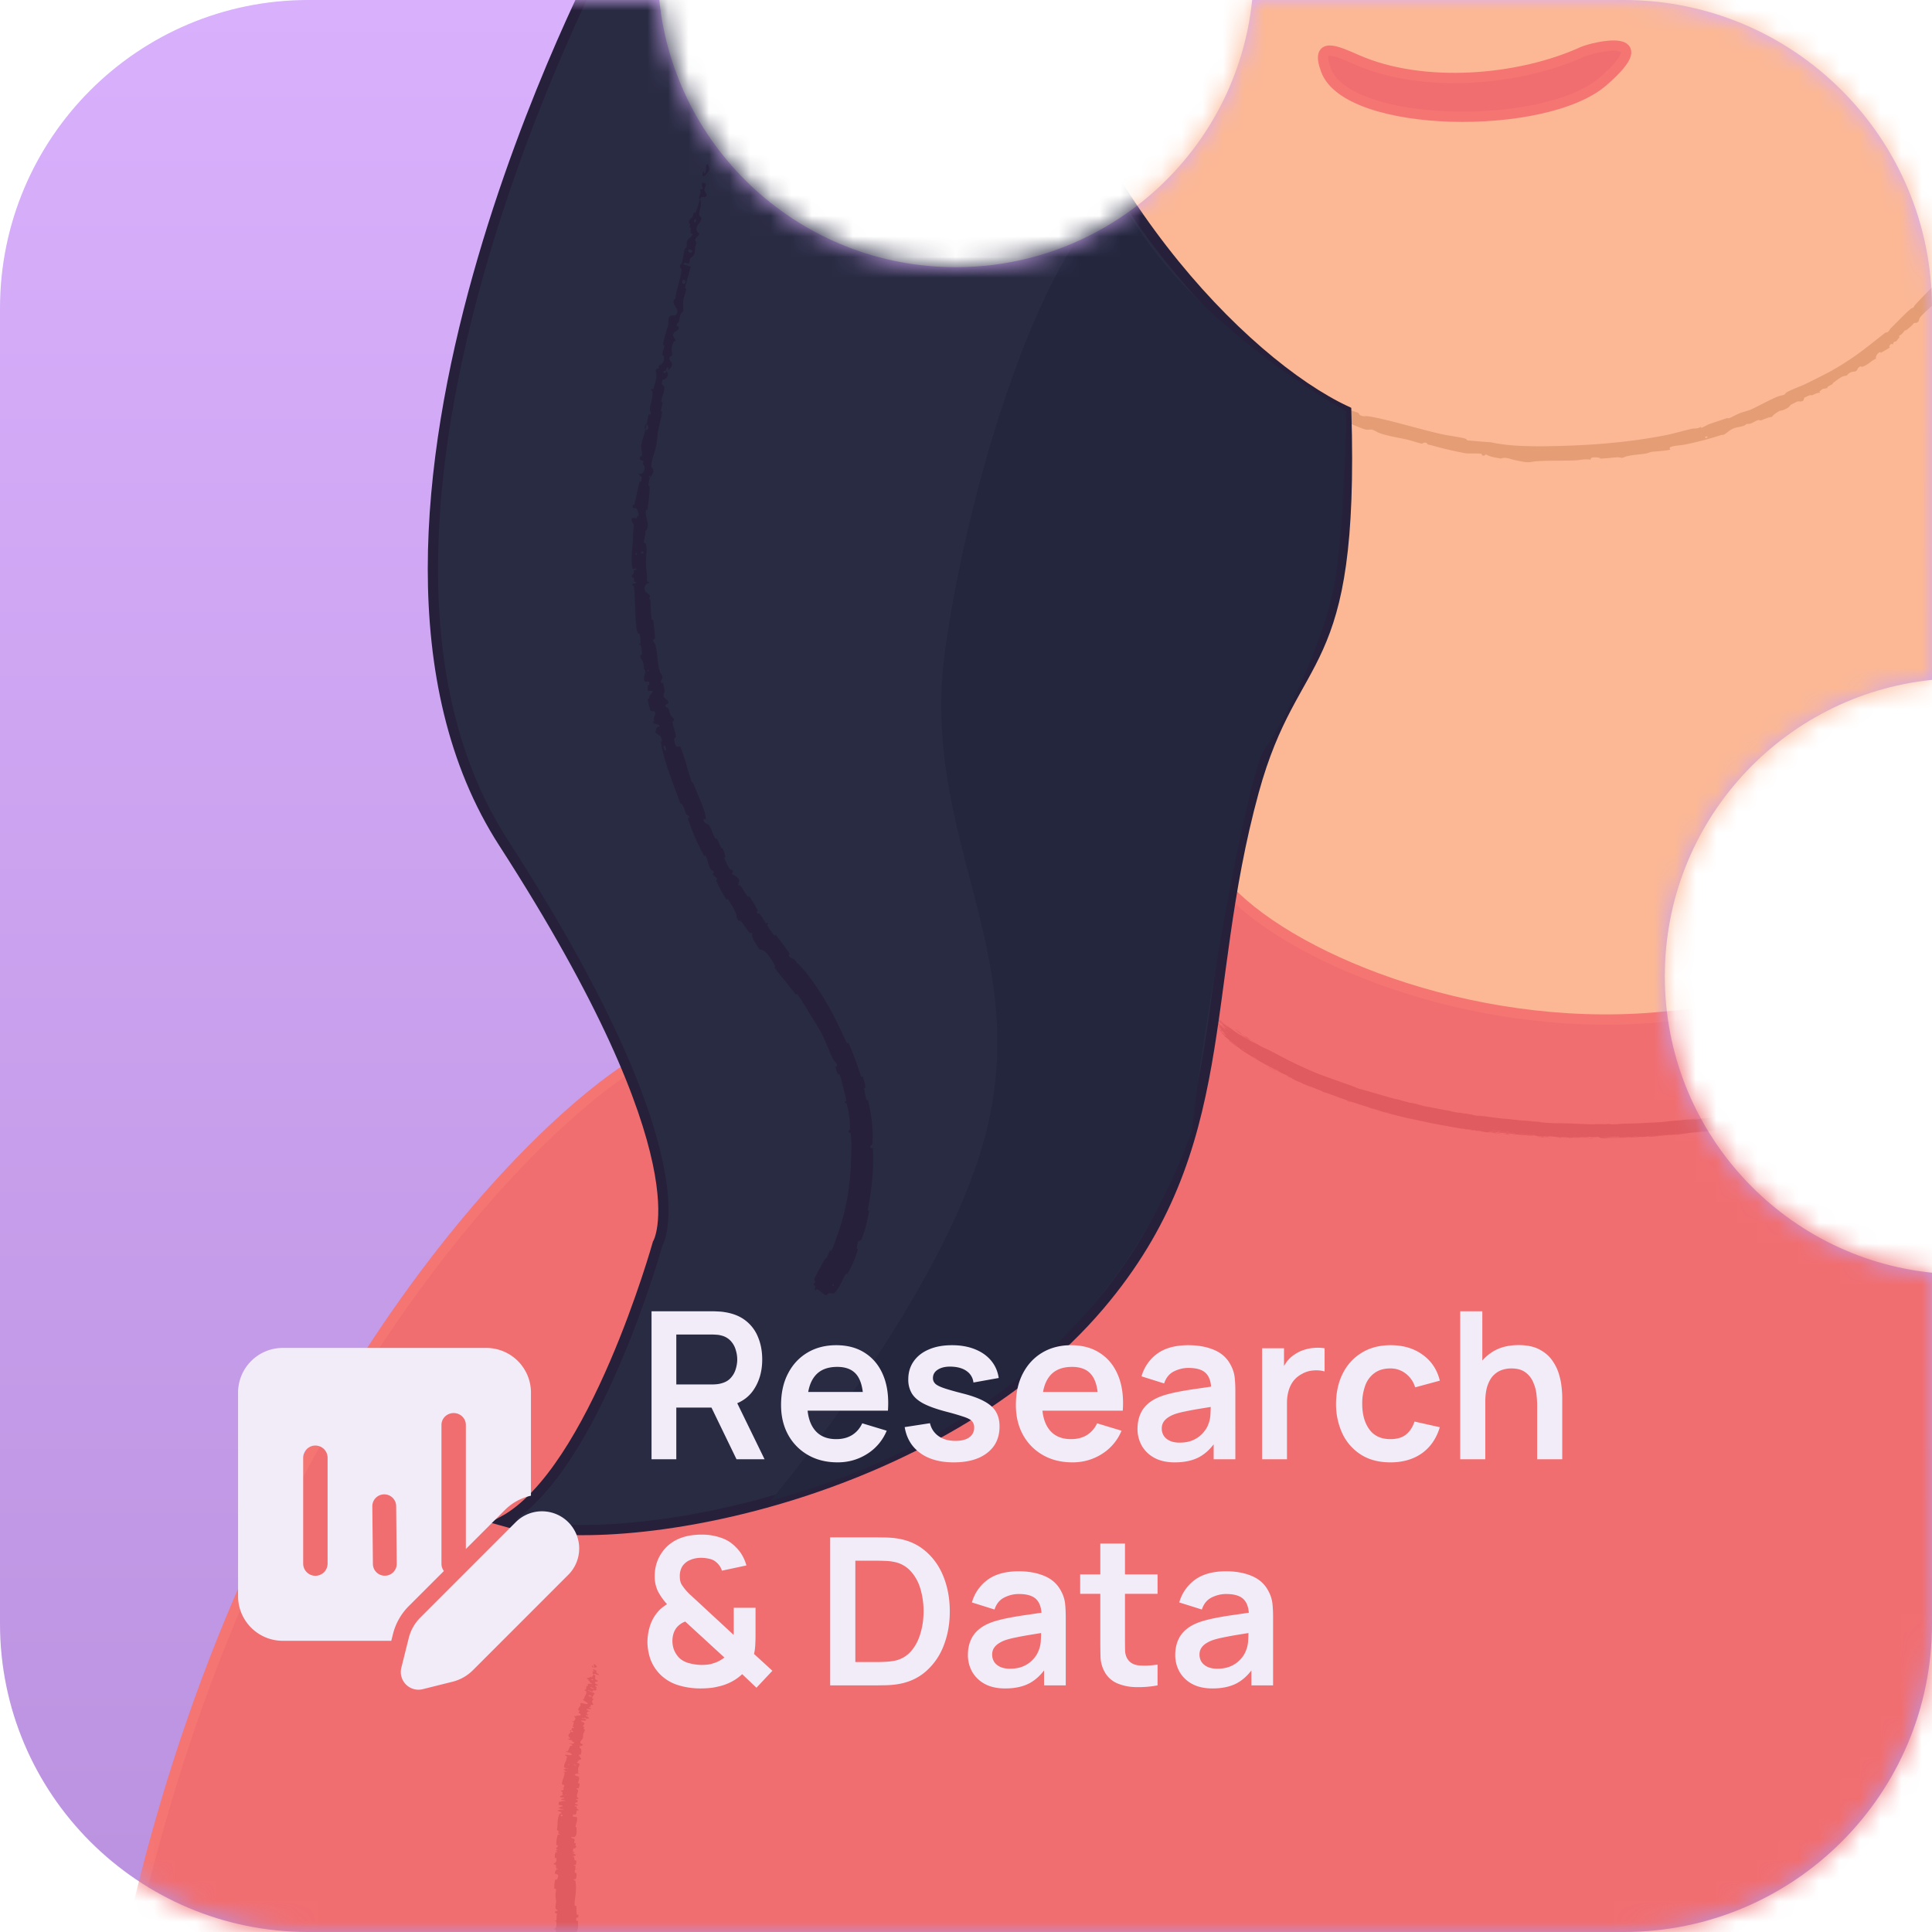
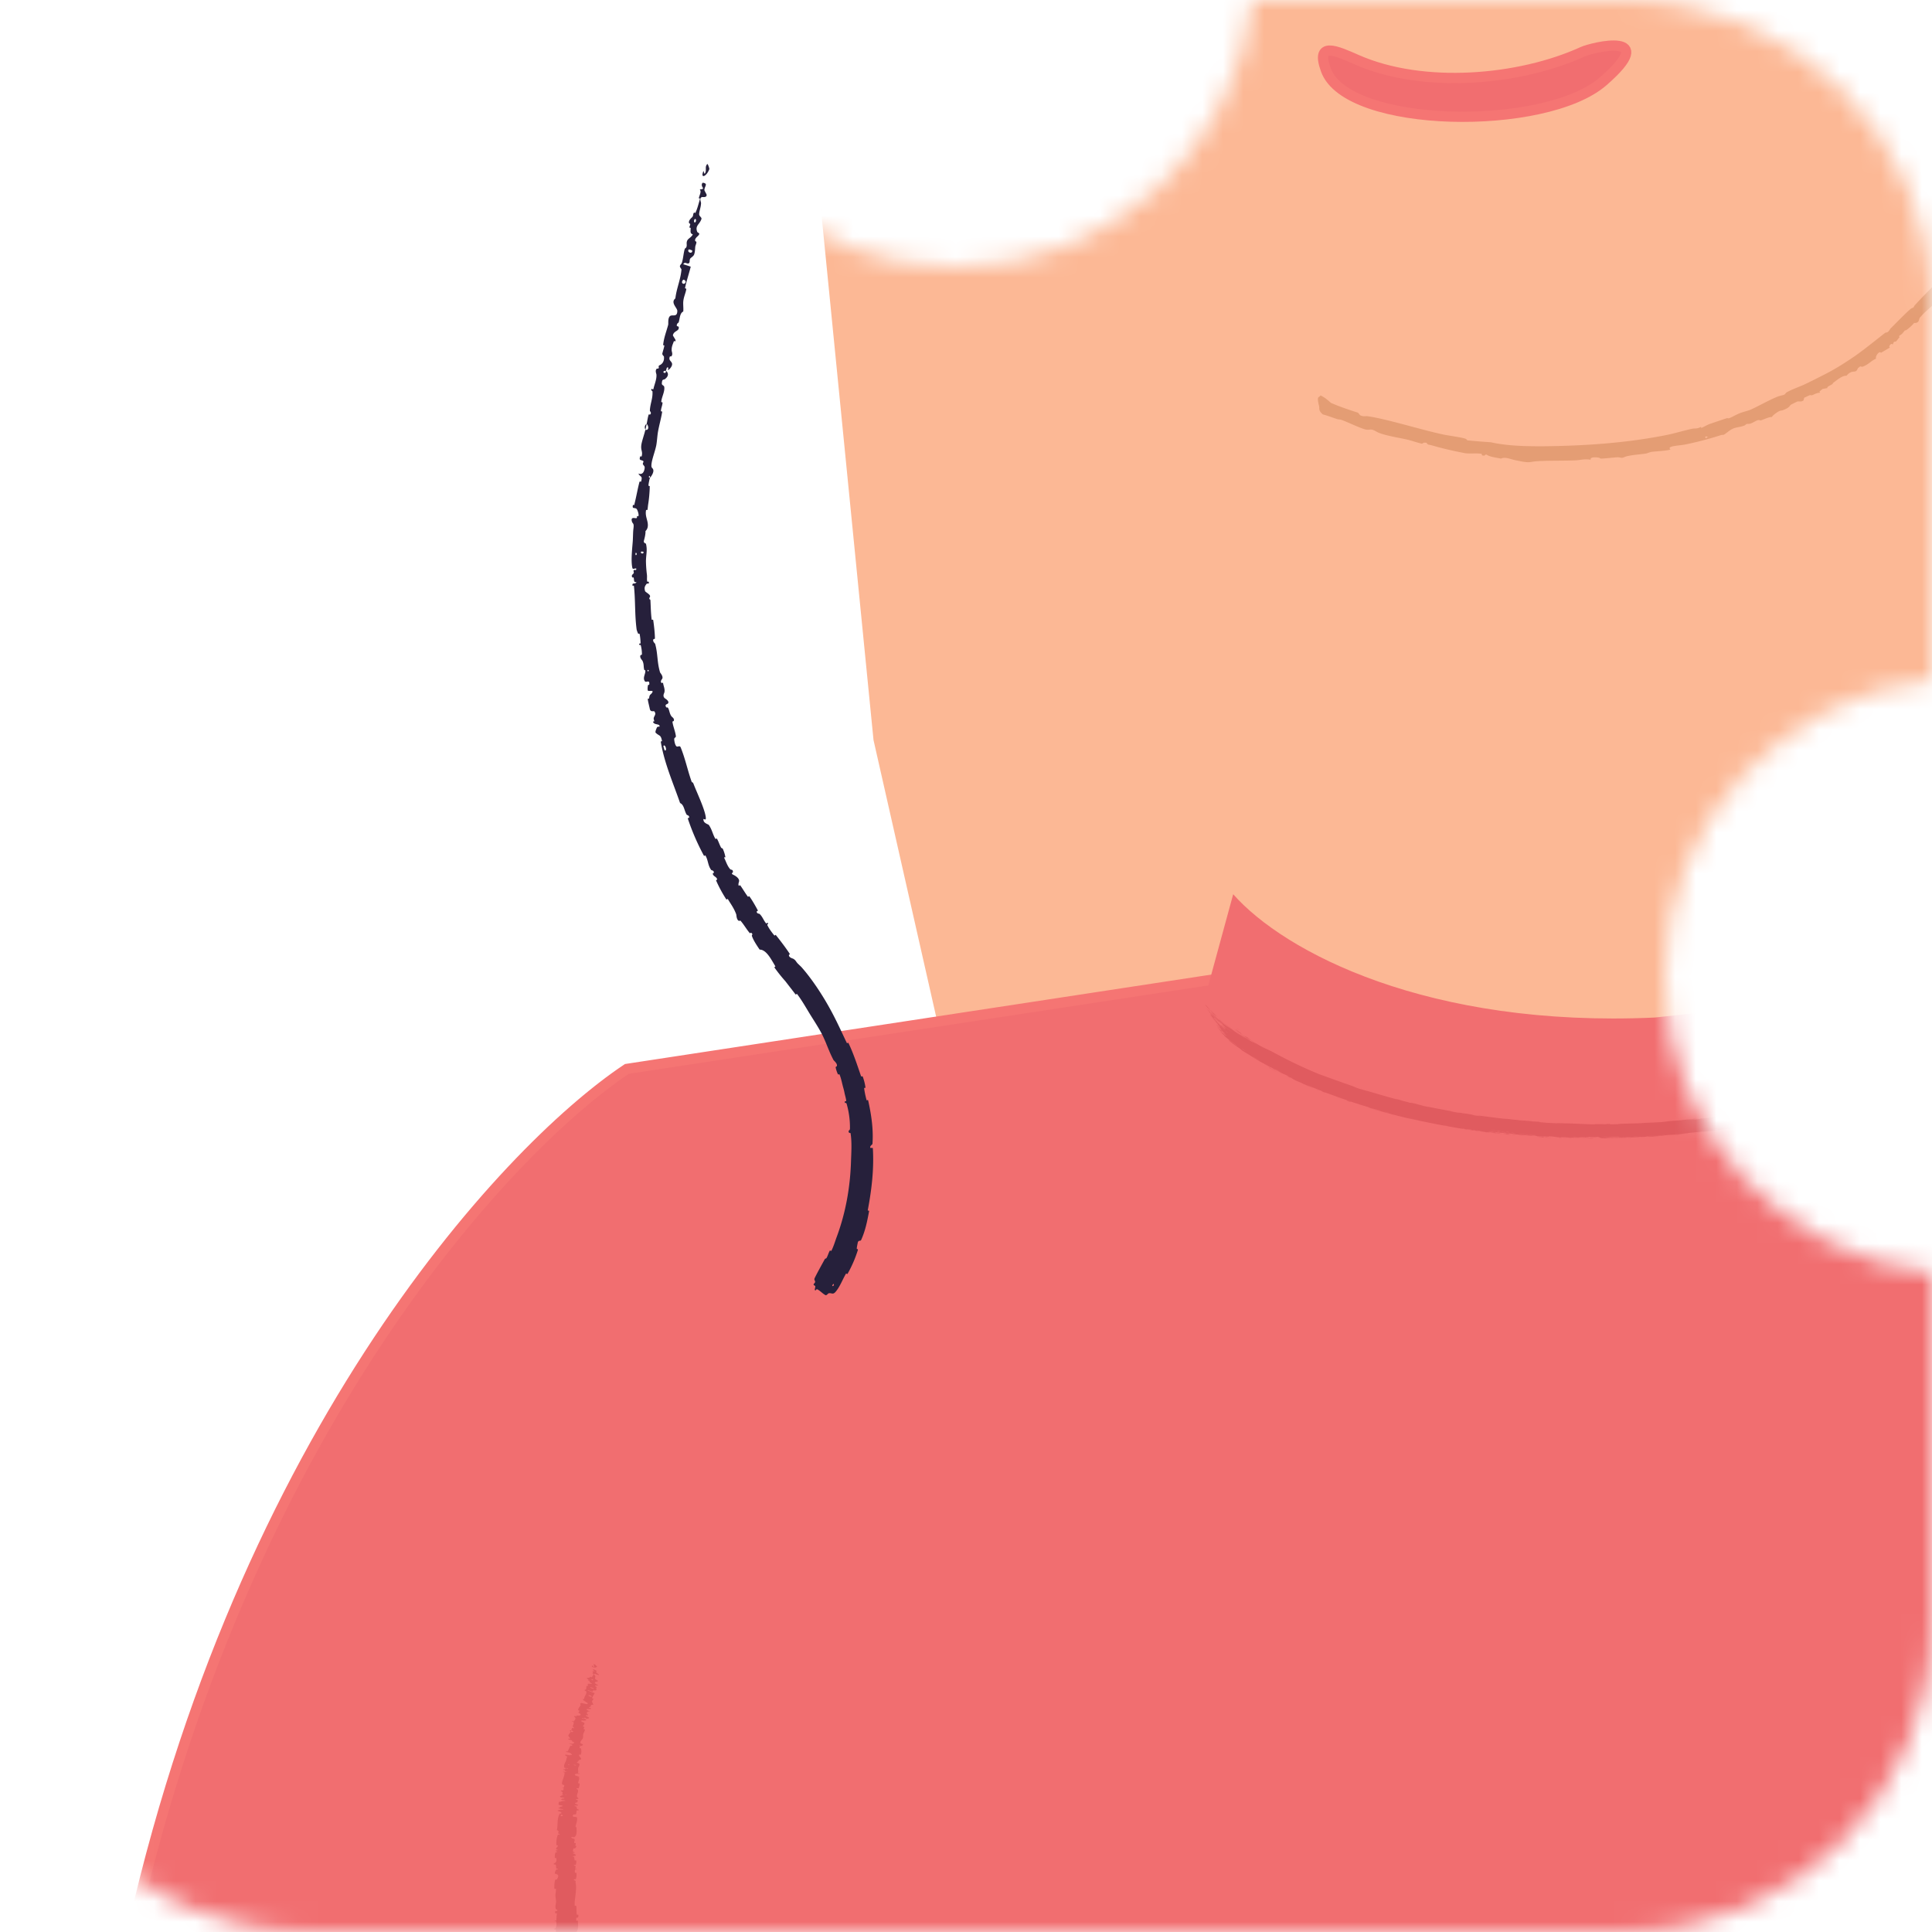
<svg xmlns="http://www.w3.org/2000/svg" width="94" height="94" fill="none">
-   <path fill="url(#a)" d="M15 94C6.716 94 0 87.284 0 79V15C0 6.716 6.716 0 15 0h17.077c.75 7.303 6.921 13 14.423 13S60.172 7.303 60.923 0H79c8.284 0 15 6.716 15 15v18.078c-7.303.75-13 6.92-13 14.422 0 7.502 5.697 13.672 13 14.423V79c0 8.284-6.716 15-15 15H15Z" />
  <mask id="b" width="94" height="94" x="0" y="0" maskUnits="userSpaceOnUse" style="mask-type:alpha">
    <path fill="#706B6B" d="M15 94C6.716 94 0 87.284 0 79V15C0 6.716 6.716 0 15 0h17.077c.75 7.303 6.921 13 14.423 13S60.172 7.303 60.923 0H79c8.284 0 15 6.716 15 15v18.078c-7.303.75-13 6.92-13 14.422 0 7.502 5.697 13.672 13 14.423V79c0 8.284-6.716 15-15 15H15Z" />
  </mask>
  <g mask="url(#b)">
    <path fill="#FCB895" d="M111 62.506H48.5l-6-26.5-5-50.5 5-20 16.5-19.5 21.5-8.5 16.5 8.5 22 34 2 44-10 38.5Z" />
    <path fill="#F16E70" stroke="#F57573" stroke-width=".5" d="M6 96.008c5.2-25.6 18.5-40 24.5-44l29.5-4.5c22 12 42.167-1.167 49.5-9 8.8 2.4 18.667 7.833 22.5 10 16.4 8 25.167 34.333 27.5 46.5l-153.5 1Z" />
    <path fill="#F16E70" d="m60 43.508-1.5 5.5c3.6 3.6 16 7 23 5.5 14-.5 24-10 28-16.5l-3-5c-9 15-19.667 15.833-26 16.5-11 .5-18-3.167-20.5-6Z" />
    <path fill="#F16E70" stroke="#F57573" stroke-width=".5" d="M78 3.957c-2.817 2.453-12.45 2.307-13.49-.554-.51-1.4.49-.943 1.5-.498C69.243 4.332 73.924 3.923 77 2.52c.493-.225 3.819-1.016 1 1.437Z" />
-     <path stroke="#F57573" stroke-width=".5" d="M59.5 43.008c3 3.5 11.954 7.252 21 6.5 11.832-.985 18.3-4.8 25.5-16" />
    <path fill="#E05B5F" d="M61.913 52.045c.033.016.166.089.222.116-.068-.021-.343-.176-.222-.116Zm6.318 1.503-.152-.03c.144.038.332.082.465.117.021.005-.037 0 .014.012.052.013.044 0 .12.016.085.02.465.114.599.142.502.108 1.007.2 1.509.29-.52-.083 0 .018.147.039.032.004.033-.013.553.074.333.053.02.036.58.102-.427-.08-.003-.017.33.025.057.008.53.07.734.091.07.008.18.01.274.02.065.006.113.016.21.026.446.043.892.08 1.34.112-.265.008.205.025.227.027.106.014-.38-.015-.188.002.269.017.539.031.806.043-.22-.014.293-.008.388.003-.04-.02 1.226.055 1.418.043.04-.002-.224-.013.387-.008.067 0 .042.007.076.006.022 0 .147-.023.28-.013.05.004-.264.025.423.006-.273-.014.95-.038 1.178-.048l-.136-.003c.074 0 .128-.002.168-.004.084-.004.113-.01.146-.01.203-.01.481-.019.67-.032.219-.017.218-.03.475-.045l-.183.005.532-.041c-.409.053.088-.007.12-.01.053-.006-.021.008.066 0 .01-.002-.005-.007.13-.021.28-.029.237-.016.356-.028.01-.001-.028-.003.176-.027.648-.077-.002.006-.027.01-.033.003.193.008-.36.055.185-.015.205-.006.226-.008.019-.001.34-.037.357-.04.157-.022.017-.014.048-.02.025-.003.412-.038.499-.074.186-.002-.103.035-.412.074-.045.01.295-.026.313-.029.438-.055.193-.043.287-.067.05-.013.23-.024.063-.018.397-.056.157-.014.183-.016.039-.003.177-.027.195-.029.025-.003-.063.016.038.003.017-.002.177-.035-.032-.01.279-.038.254-.044.351-.04.187-.062.142-.003.218-.013.202-.027.14-.043.15-.046.072-.019.628-.104.763-.133-.05.028-.438.077-.524.095-.285.06.407-.06.202-.002l.259-.064c.162-.015-.064.034.366-.052.069-.025-.304.059-.23.035.043-.014.293-.062.297-.066.004-.004-.221.042-.186.03.076-.025.898-.175.275-.046.174-.034.269-.027.418-.066.097-.025-.458.056.365-.11.02.008-.328.073-.337.075-.012.004.056.017.067.016.04-.001.877-.198 1.055-.23-.073.003.63-.156.705-.181.02-.007-.058.003-.037-.003.134-.04.501-.12.67-.167.19-.052.163-.053.174-.056.083-.023.018.001.069-.013.077-.021.6-.174.626-.184.008-.003-.08.014.033-.022.02-.007.011.009.346-.101.403-.134-.285.076-.12.012.265-.066.251-.08.322-.101.025-.008.21-.053.406-.12-.14.05-.28.098-.421.146.14-.042.408-.134.523-.17.056-.018.013.008.134-.033.026-.01.119-.07-.194.05-.028-.001.124-.046.193-.073.01-.004.047-.033.14-.055.021-.005-.194.123.392-.122.019-.008-.05.01-.032.002.013-.005.166-.058.182-.065.017-.007-.058.014-.038.005.102-.045.249-.071.032.007.073-.024.147-.047.22-.072-.084.011.111-.047.21-.085.637-.25.205-.097.312-.146.172-.079.05.006.307-.108.023-.01-.295.105.32-.138l-.27.112c.06-.003.325-.135.346-.144.238-.103.08-.027.43-.189.032-.014.102-.04.169-.072.275-.131-.372.156-.393.155-.01.002.688-.302.712-.313.105-.038-.313.144-.23.117a43.613 43.613 0 0 0 1.209-.564c.227-.107.34-.136.328-.162.076-.007.123-.053.152-.067.347-.176.347-.176.64-.336.064-.035.123-.057.145-.071.013-.008-.016-.003.048-.04.09-.052.633-.348.675-.368.042-.018-.226.132-.174.112.194-.11.377-.219.57-.333.081-.047.043-.018.078-.038.014-.008.287-.18.274-.175-.028.016-.882.523-.662.381.043-.027.203-.105.17-.105a33.593 33.593 0 0 0 2.243-1.43c-.41.302-.893.612-1.344.898-.062.04-.273.169-.243.16a45.39 45.39 0 0 0 1.222-.79c.011-.009-.027.026.017-.002.083-.053.337-.244.382-.273.008-.004-.135.107-.086.081.125-.068.134-.117.233-.187.078-.053.599-.412.717-.516.127-.109-.376.272-.346.236.34-.26.691-.514 1.008-.767.005-.004-.048.029.022-.028.122-.099.16-.116.221-.163.065-.05.29-.236.323-.258a.508.508 0 0 1-.042.049c-.095.084-.139.102-.148.109-.034.027-.064.058-.095.083-.051.04-.082.059-.15.112-.046.037.004.008-.041.044-.016.013-.206.136-.21.166.005.019 1.441-1.154 1.569-1.291a33.73 33.73 0 0 1-.365.307c.249-.205.529-.477.566-.476a36.091 36.091 0 0 0 2.557-2.523c.146-.156.079-.058.311-.323l-.194.192c.125-.129.66-.727.739-.828.011-.013.015-.04.143-.193.113-.137.14-.152.202-.224.053-.06.108-.131.123-.149.012-.014.022-.015.051-.048.089-.104.004-.03.107-.122l-.061.08c.107-.127.257-.297.108-.104-.026.033-.009 0-.028.025-.785.951-.141.2.118-.14.077-.078.457-.571.471-.588.02-.02-.039.068.051-.038.02-.02.515-.686.346-.44-.035.052-.277.366-.335.442.153-.165.448-.606.484-.654.145-.192-.262.382.063-.053.249-.336.006-.027.096-.16.052-.076.337-.447.313-.449.092-.133.046-.05.058-.065.012-.016.19-.28.252-.363.008-.01-.007.029.002.018.015-.02.188-.275.194-.285.003-.007-.045.048-.03.022.018-.03.184-.272.191-.287.009-.02-.191.281-.166.225a7.54 7.54 0 0 0 .297-.464 5.47 5.47 0 0 1-.135.206c.003-.03.196-.32.139-.215.037-.067.006-.025.024-.064.005-.01.064-.1.074-.12.001-.002-.065.088-.055.068.018-.036.198-.311.213-.334.045-.061-.097.167-.104.189-.001.003.133-.182.136-.184.017-.005-.128.204-.104.185l.108-.155c-.122.21-.373.58-.427.68.196-.297.4-.613.422-.598.009.007-.069.14-.064.137.021-.014.129-.2.134-.207a.04.04 0 0 1 .006-.007c.005.003-.158.263-.164.277-.01.025.081-.079.085-.076-.002.004-.118.19-.071.132.047-.058.152-.218.156-.224.024-.028-.155.255-.158.265-.002.005.103-.14.108-.144.005-.002-.065.115-.088.165-.018.036.05-.06.04-.041-.008.013-.182.276-.189.29-.012.02.035-.038.03-.029-.006.014-.065.098-.055.088.007-.007.245-.323.248-.318.007.01-.244.346.006.044l.053-.086c.038-.045-.118.218.084-.096-.368.588-.034.081-.075.177-.015.037-.161.263-.161.265.022-.017.064-.092.083-.114.011-.012-.114.193-.079.152.018-.022.158-.236.164-.244.061-.082-.002.026.013.01.011-.012.095-.141.098-.144.005-.005-.101.177-.122.215-.015.03.057-.072.045-.052-.07.122-.25.357-.069.135.011-.014.07-.105.072-.107.043-.052-.066.115-.08.148-.024.058.128-.185.004.018.104-.145.159-.228.271-.406-.312.49-.401.676-.048.137-.113.172-.087.162-.12.213-.021.032-.198.27-.093.177.014-.012.108-.166.085-.113-.241.359 0 .01.001.011.017.018-.589.883-.696 1.032-.119.174-.214.336-.241.373-.087.122-.021.016-.044.041-.021.025-.262.383-.276.4-.052.064-.01-.01-.016-.003-.066.08-.405.545-.506.67.009 0 .205-.256.091-.09-.132.193-.165.187-.17.19a39.142 39.142 0 0 1-2.087 2.476c.022.002.485-.53.497-.542.073-.06-.724.822-.834.923l.235-.237c-.116.152-.422.443-.607.644-.06.066.063-.051.061-.049-.064.077-.179.187-.103.095-.163.18-.145.147-.278.28-.006.007.056-.045-.047.062-.048.05-.311.31-.342.349-.013.016.14-.095.14-.129.294-.274.084-.098.195-.208.017-.017-.011.032.26-.252-.033.07-.368.38-.421.436-.11.118.369-.341.438-.44-.026.052.035-.032.137-.137.113-.115.068-.06.128-.123.165-.172.087-.11.231-.245-.159.115.229-.25.338-.355-.166.183-.338.37-.51.552l.034-.027-.137.142.018-.027c-.227.253-.296.301-.315.32-.253.255-.547.544-.807.792-.039.037-.003.022-.299.285-.094.084-.013-.004-.117.094-.114.14-.125.122-.165.158-.112.102-.177.169-.187.178-.139.126-.347.31-.503.445-.003.003.084-.062-.019.024-.037.031-.377.28-.657.524l.227-.18c-.088.073-.698.579-.542.464.096-.07.307-.27.345-.275-.203.17-1.348 1.07-1.446 1.127-.013.01.06-.054.042-.041-.013.01-.281.208-.319.232-.022.014.095-.076.083-.071a7.994 7.994 0 0 0-.364.267c.082-.062.317-.228.199-.134-.015.012-.1.066-.119.081-.172.136.359-.247.439-.309-.325.255-.848.61-1.241.88-.164.102.23-.168.046-.05-.381.24-.094.074-.105.083-.09.069-.43.246-.413.27-.14.085-.097.053-.29.18l.08-.043c-.207.154-.692.4-.659.376.089-.064.336-.2.356-.214.03-.02.1-.096.442-.285.124-.102-.53.322-.237.12-.2.134-1.048.63-1.169.706-.014.01.064-.012-.151.1-.103.053.138-.085.09-.063-.138.084-2.086 1.13-2.474 1.292-.024.012-.018.002-.042.013-.074.036-.342.17-.477.228.282-.115-.257.13-.396.189-.21.09-.202.074-.293.11-.353.143-.89.388-1.176.47.024.018-.482.172-.707.253-.177.063-.43.168-.187.093-.306.108-.628.222-.917.317-.048.016.016-.012-.066.015-.007.002-.015.012-.085.035-.579.19-.3.086-.41.116a7.492 7.492 0 0 0-.141.038c.34-.103.728-.232.831-.267-.093.016-.747.243-.943.296-.007.002.014-.014.007-.011-.073.022-.537.16-.439.141.027-.005.241-.066.494-.143-.068.022-.014.016-.026.02-.145.049-.508.145-.637.179-.029.008-.025.013-.03.015-.117.03-.074.001-.189.051-.217.038.395-.113.349-.115a43.48 43.48 0 0 0-1.378.377.405.405 0 0 0-.064.009c-.086.016-.464.106-.529.123-.01.004-.003.018-.016.022-.034.009-.502.099-.674.144l.283-.053c-.567.12-.478.105-.289.071l.028-.005.34-.064c.011.006-.952.206-.77.152.026-.006.473-.09.25-.056-.038.006-.324.066-.34.068-.102.013.521-.123.442-.12-.149.042-.344.076-.518.112-.08.017-.097.029-.107.03-.146.03-.066.007-.115.016-.026.005-.312.076-.261.041-.949.183-.26.07.323-.042-.183.044-.545.105-.707.134-.058.01-.022.013-.12.031-.203.04-1.175.177-1.43.205.155-.024.108-.027-.012-.01-.12.016-.018.015-.04.02-.027.005-.59.069-.685.08.425-.054.328-.051-.033-.01l.155-.027c-.21.03-.659.062-.78.078-.02.002.05.003.04.005-.107.014-.474.04-.49.043-.015.004.142-.004.084.005-.012.001-.163.004-.311.02-.055.005-.022.01-.035.01-.116.013-.048-.004-.26.014-.154.013-.269.034-.483.043.703-.033.113.003-.181.025-.047.004-.006.015-.288.024.478-.046.083-.02-.177-.004l-.154.008c-.008 0-.012-.008-.09-.005-.006 0 .004.006-.068.01-.682.03-.246.007-.376.006-.055 0-.385.018-.476.02-.02 0-.011-.006-.09-.004-.141.003-.267.012-.36.014-.01 0-.011-.01-.186-.005-.05.002-.105.005-.035.008.232.007.674-.017.938-.016.241.002-.518.023-.557.022-.014 0 .133-.007-.017-.005-.129.001-.36.02-.553.018-.015 0-.168-.014-.161-.015.006 0 .242-.004.207-.008-.004 0-.154 0-.173-.003-.024-.004-.088-.04-.12-.041-.082-.003-.029.006-.081.005-.114-.001-.504-.016-.518-.004l.194.005c-.36-.004-.207.003-.258.005-.056.002-.04-.01-.162-.013-.027 0-.535-.011-.526-.007.28.002.176.012.19.012.049.003.112-.003.178-.002.466.012-.004.014.106.02.037.001.113-.004.13-.003.052.002.052.01.087.01.082 0-.013-.014-.007-.014.074-.006.357.007.18.018.106.006.119-.01.203-.003.167.014-.084.009-.151.01-.244.004-.318-.003-.663-.01-.124-.002-.271.001-.329 0-.037 0-.38-.041-.392 0-.133-.01-.34-.048-.477-.054-.123-.006-.085.011-.097.011-.018 0-.168-.01-.218-.01-.06-.002-.03.006-.124.002-.234-.01-.227-.025-.25-.027-.277-.032-.157-.002-.219-.004-.06-.002-.86-.079-1.032-.093l.208.011c-.122-.02-.255-.019-.256-.036-.028.025-.28-.02-.356-.028-.03-.003-.029.002-.066-.002-.146-.015-.478-.06-.558-.067-.347-.033.535.094.603.1-.137-.014-.927-.106-.567-.048.056.01.157.01.189.013.214.022.044.013.061.016.03.005.169.01.205.016.013.002-.068.003.135.026-.1 0-.67-.077-.745-.085-.026-.003.136.04-.346-.045l.016.008a40.459 40.459 0 0 1-.812-.117c.03 0 .182.015-.008-.013-.11-.017-.03.006-.04.005a45.128 45.128 0 0 1-2.175-.411l-.457-.095a46.29 46.29 0 0 1-.756-.189c-.064-.016-.005.008-.062-.007-.053-.014.004-.008-.011-.012a30.667 30.667 0 0 1-1.34-.378c.143.049.851.235.841.224a3.984 3.984 0 0 0-.211-.063c-.057-.023-.264-.06-.371-.097-.012-.004.04 0-.154-.06-.067-.022-.247-.067-.419-.132-.257-.067-1.579-.552-1.67-.583-.002 0 .183.075.055.032-.17-.058-.012-.022-.205-.1-.03-.01-.563-.224-.582-.233-.168-.056.3.146.29.142a10.209 10.209 0 0 1-.421-.17c-.015-.007.307.111-.074-.044l.127.06c-.18-.071-.19-.09-.233-.11-.129-.058-.286-.108-.487-.227-.053-.031.042.006.035.002-.063-.039-.157-.059-.25-.121-.008-.006.233.1-.18-.1l.084.046a13.168 13.168 0 0 1-.525-.259c-.16-.086-.015-.022-.177-.107.094.07-.388-.19-.355-.19-.08-.024-.474-.268-.665-.39-.12-.073-.36-.221-.398-.248-.045-.032-.025-.032-.104-.089-.023-.016-.267-.172-.467-.337-.039-.03-.11-.108-.034-.057.129.088.368.276.37.262.005-.009-.331-.242-.413-.308-.391-.312-.154-.146-.162-.156-.022-.028-.233-.199-.24-.207-.033-.033.118.083.125.08.006-.003-.184-.179-.137-.143.065.051.245.211.258.22.163.119-.044-.065-.095-.118-.016-.017.057.037.043.024-.214-.19-.063-.019-.207-.142-.13-.113.047.023.041.016-.004-.004-.162-.14-.183-.164-.01-.008.408.313.398.29a10.83 10.83 0 0 1-.391-.32c-.003-.02.179.15.197.163.04.03-.062-.065-.055-.065.005.002.135.1.025.001-.039-.035-.129-.099-.26-.23.496.422.162.118.15.102-.011-.016.23.18-.055-.066.005-.03.011 0 .095.067.102.08-.121-.118.237.191-.013-.023-.306-.274-.318-.288-.013-.013.054.04.033.018-.248-.255-.074-.084-.14-.163-.006-.006-.249-.247-.06-.069.341.315.49.449.57.47-.256-.227-.577-.494-.653-.57-.115-.112.009 0-.004-.016l-.103-.104c-.053-.086.438.428.622.566a9.906 9.906 0 0 1-.13-.128c.06.054.126.11.187.16-.292-.26-.008-.009.08.033.019.01-.181-.145.05.028-.163-.138-.105-.096-.259-.22.011 0 .346.269.49.372-.472-.39-.22-.14-.608-.5-.08-.056.108.109.092.096-.061-.045-.177-.16-.346-.292-.027-.02.068.088-.084-.06a2.573 2.573 0 0 1-.102-.118c.017.007.109.103.115.104.006.002-.1-.101-.1-.102.004-.01.09.084.08.069-.025-.033-.382-.424.102.07-.413-.398-.067-.043.106.11.043.04.056.044.118.097.079.069.171.152.214.187.046.037-.2-.187.165.124-.18-.162-.513-.44-.676-.62-.323-.354.255.225.325.273.017.015-.034-.042-.023-.032.015.017.369.328.408.348.039.023-.13-.107-.137-.122-.007-.008.434.337.2.144-.16-.128-.465-.375-.496-.432.225.205.46.4.71.59a10.52 10.52 0 0 1-.38-.334c.262.218.494.407.77.59-.625-.486.218.14.23.135.003.001-.237-.19-.276-.224.222.16.926.608.53.323.072.054.257.156.256.154-.018-.022-.412-.271-.343-.238.08.04.176.12.29.192.6.362.46.216 1.066.56l-.034-.024c.667.364 1.358.688 2.065.981.278.1 1.028.374 1.397.5l.467.168c.05.02-.234-.073-.107-.025.029.013.647.213.607.19-.07-.023-.29-.088-.325-.101-.252-.085 1.683.5 1.787.503a21.39 21.39 0 0 1-.129-.042l.371.099ZM62.4 52.263c-.076-.026-.247-.12-.352-.172-.148-.072-.405-.17-.284-.146.21.11.422.216.636.319Zm3.188 1.316c-.148-.056-.026-.035.095.014.014.005.107.06-.095-.014Zm-1.553-.581.138.055c.11.053-.271-.1-.138-.055Zm7.718 1.996c-.172-.024-.05.013.058.02a.303.303 0 0 0-.058-.02Zm-.123-.018c-.13-.036-.403-.044-.19-.015.02.003.197.017.19.015Zm-6.57-1.588c.019 0 .17.057.236.08-.005.005-.17-.057-.237-.08Zm3.967 1.123c.008-.002-.543-.127-.582-.13.088.019.575.134.582.13Zm1.423.276a2.488 2.488 0 0 0-.2-.031c.094.023.263.046.2.031Zm2.848.404c.011 0-.132-.043.211.011.05.008-.131-.003-.113 0 .037.006.067.01.091.012a8.974 8.974 0 0 1-.343-.034c-.075-.017.15.011.154.011Zm1.506.111a4.84 4.84 0 0 1 .293.02c.008 0-.029.01.067.015.076.004-.038-.015.112-.005.151.011-.051.008-.038.01.017.002.252.01.243.016-.004.005-.255-.013-.317-.015-.08-.004.016.01-.116 0-.083-.006-.036-.018-.054-.02-.014-.002-.304-.013-.19-.02Zm-1.273-.084a.944.944 0 0 1-.044-.004l.044.004Zm-10.715-2.762c.072.04-.149-.057-.231-.105.002-.004.22.1.23.105ZM73.68 55.22c.236.026.064.016-.15-.002.067.004.07-.007.15.002ZM67 53.993c.01.004.015.008.015.01-.025-.01-.026-.012-.015-.01Zm.538.153c.188.04-.188-.059-.187-.052 0 .002.18.05.187.052Zm4.436.88c-.017-.003.256.008-.139-.027.21.033-.012.005-.009.008.009.008.359.05.436.063.062-.004-.232-.032-.287-.043Zm5.547.386c-.047.007-.199.003-.301.001.048-.006.199-.002.301-.001Zm24.861-8.604c-.531.46-.622.495-.122.09.01-.008.153-.12.122-.09Zm-4.911 3.515c-.064.023.125-.091.25-.161.029-.016.139-.068.022.006-.004-.015-.19.09-.272.155Zm-23.655 4.901c.07-.001.282.024.395.034a4.852 4.852 0 0 1-.395-.034Zm26.752-6.98c-.06.044-.094.083-.083.076.049-.03.154-.12.083-.075Zm-27.441 6.91c-.01-.007.273.019.292.033-.06-.007-.286-.03-.292-.034Zm4.202.252a2.751 2.751 0 0 1 .252-.002 2.701 2.701 0 0 1-.252.002ZM99.6 48.948a3.74 3.74 0 0 0-.204.145 1.7 1.7 0 0 0 .204-.145Zm8.74-8.663a3.754 3.754 0 0 1-.205.3c-.135.171.199-.293.205-.3Zm-7.218 7.528c.172-.122-.018.014-.004.017.112-.086.386-.303.191-.162-.038.027-.135.105-.187.145Zm-.156.116c-.015.017-.128.118-.025.037.048-.037.117-.107.025-.037Zm6.415-6.373c-.123.143.413-.534.426-.552l.018-.02a1.41 1.41 0 0 1 .132-.167l-.12.157-.01.01c-.027.05-.421.546-.446.572Zm-.911 1.097c.128-.173.171-.187.16-.172-.143.185-.059.057-.064.062-.012.011-.113.143-.095.11h-.001Zm.726-.87.123-.154c.099-.11-.221.287-.123.154ZM75.94 55.349c.13.008.002.012-.083.005-.007-.001-.03-.012.084-.005Zm24.947-7.355c-.024.019-.64.472-.596.454.053-.037.751-.557.596-.454Zm-4.813 3.092c.119-.063-.005.017-.071.047-.025.01.04-.03.07-.047Zm-23.325 4.012c-.14-.01-.11-.03.011-.007.005 0-.006.007-.011.007Zm24.274-4.527c-.402.236-.325.15.207-.141-.016.01-.031.022-.047.033.607-.349.044-.02-.104.066-.056.033-.005.012-.056.042Zm-1.58.841c-.415.176.36-.192.573-.312-.204.122-.48.262-.101.079-.546.286-.324.156-.346.167-.027.013-.11.059-.127.066Zm1.047-.552c.022-.013.196-.102.257-.138-.08.057-.406.226-.257.138Zm8.997-7.084c.005-.017.028-.05.134-.162-.029.038-.093.113-.134.163ZM62.284 52.16c-.094-.047-.282-.148-.227-.11.008.005.224.114.227.11Zm36.791-2.873c-.018.012-.507.332-.334.229.053-.03.495-.327.334-.23Zm2.438-1.792c-.038.03-.192.156-.194.16a1.75 1.75 0 0 0 .194-.16Zm-39.704 4.41a7.203 7.203 0 0 0-.268-.143c.056.04.308.167.268.142Zm14.602 3.443c.027 0 .062.01.072.01.021.002.516.011.327.017-.032.003-.743-.024-.837-.03-.035-.013.27.01.344.011.013 0 .022-.01.094-.008Zm29.607-12.174c.011-.022.387-.464.389-.454-.129.153-.257.302-.389.454Zm-.198.221c-.087.09.106-.129.165-.192.004.002-.152.18-.165.192Zm-5.197 4.758c-.046.037.105-.063.074-.037-.02.017-.127.092-.159.12-.008.008.104-.064.135-.088.043-.033-.004-.008.044-.044.158-.12.302-.224.449-.34.013-.01-.094.067.02-.022.017-.014.127-.09.26-.198.279-.257.514-.416.872-.734-.015.01-.293.237-.31.25-.313.258-.873.706-1.211.962-.086.065-.041.038-.078.066-.029.023 0-.012-.096.065Zm-38.286 4.028c-.042-.032-.2-.105-.303-.16.033.028.204.108.303.16Zm41.665-6.902c-.04.04-.169.16-.177.172a1.82 1.82 0 0 0 .177-.172ZM79.204 55.352l.147-.005c.121.005-.287.016-.147.005Zm3.258-.221c.103-.013.207-.027.242-.023-.066.006-.253.03-.242.023Zm4.448-.719c-.023-.005.283-.066.34-.08-.02.01-.323.085-.34.08Zm18.537-10.642c.129-.14.09-.121.176-.205.015-.014.083-.038-.068.108-.027.026.067-.088-.108.097Zm-8.132 6.61c.039-.03.17-.106.259-.158-.017.016-.196.12-.259.158Zm-36.018 1.23c-.073-.052-.434-.262-.35-.203.014.01.299.174.35.203ZM74.3 55.234c.17.006-.18-.025-.292-.027.05.004.28.027.292.027Zm11.547-.61.193-.036c.147-.02-.355.075-.193.036Zm-4.456.593c.064-.01.49-.043.585-.046-.09.02-.665.062-.585.046Zm23.521-10.871c.094-.099.184-.191.272-.28a4.807 4.807 0 0 1-.272.28ZM86.496 54.493l.028-.005-.028.005Zm16.218-8.044c-.087.074-.063.066-.057.061.067-.054.156-.145.057-.061Zm-40.486 5.659c-.031-.026-.206-.108-.305-.163.025.022.226.124.304.163Zm32.775-.5c-.132.055.386-.213.497-.264.012.002-.477.257-.497.264Zm-21.225 3.566a1.126 1.126 0 0 0-.204-.015c.033.005.21.02.204.015Zm21.985-3.96c.048-.027.164-.08.126-.055a.49.49 0 0 1-.126.055Zm4.182-2.571c-.02.013-.278.205-.165.134.078-.05.084-.066.102-.079.02-.013.447-.306.063-.055Zm-7.942 4.25c.113-.045.251-.094.37-.14a4.517 4.517 0 0 1-.37.14ZM74.717 55.25c-.027-.004-.831-.071-.376-.025.028.004.464.04.376.025Zm30.73-11.481Zm-1.512 1.55a1.836 1.836 0 0 0-.177.164c-.01.019.173-.16.177-.164Zm-11.556 7.423c.067-.03.192-.075.276-.11a2.833 2.833 0 0 1-.276.11Zm-4.91 1.516c.142-.03.316-.074.317-.08l.022-.003c.012-.002.163-.042.229-.056.397-.082-1.52.37-.413.091l-.154.048Zm-6.653.987c-.083-.001-.313.022-.253.021.042 0 .335-.019.253-.02Zm3.153-.334a4.204 4.204 0 0 0-.252.043c.129-.014.364-.053.252-.043Zm-3.786.364a.502.502 0 0 0-.111.017c.052.002.198-.015.11-.017Zm24.972-11.238a4.613 4.613 0 0 0-.25.282 1.074 1.074 0 0 0-.063.058c-.039.051-1.457 1.444-.498.519.03-.03-.015.006.106-.114.008-.008.015-.008.04-.032.057-.056.355-.356.41-.421l.015-.011a2.2 2.2 0 0 0 .24-.28ZM84.41 54.846a1.833 1.833 0 0 0-.2.035c.07-.008.305-.047.2-.035Zm-9.716.383c-.091-.01-.326-.022-.256-.012.044.006.36.024.256.012Zm8.292-.187c.526-.058.126-.016.205-.033l-.205.033Zm23.805-12.833c-.055.064-.003-.021.063-.089.02-.02-.032.053-.063.09Zm2.287-3.054c-.051.052.152-.233.082-.116a7.22 7.22 0 0 1-.082.116Zm-1.575 2.152a1.55 1.55 0 0 1-.153.207c.147-.19.003-.02.153-.207ZM87.785 54.178h.001-.001Zm-8.101 1.125c-.067-.005-.252.003-.197.008.005 0 .17-.002.197-.008Zm25.221-10.983c.007-.005.005-.002-.005.01l.005-.01ZM80.682 55.243c-.007.006.275-.01.287-.012.16-.021-.17.005-.287.012Zm-7.85-.199a.483.483 0 0 0 .135.025c.045.001-.08-.02-.134-.025Zm35.002-14.174c.054-.071.13-.172.149-.187-.037.048-.146.191-.149.187Zm1.158-1.606a7.413 7.413 0 0 1-.282.417c-.01-.003.228-.333.282-.417Zm-3.667 4.598a1.784 1.784 0 0 0-.136.15c.039-.025.182-.194.136-.15ZM73.265 55.1c.1.006-.129-.033-.235-.033-.055 0 .217.033.234.033Zm5.84.214c-.132.008.195.005.24-.004-.06.002-.194.001-.24.004Zm4.492-.37c-.417.034-.186.042-.113.03.01-.002.124-.03.113-.03ZM60.43 51.02c-.052-.03.13.103.159.113a1.613 1.613 0 0 0-.159-.113Zm29.317 2.616-.05.016.05-.016Zm-11.845 1.67c.295.028.264.005.29.005.054 0 .182.007.286.004l-.357.014c.093.003.911-.001.93-.008.024-.008-.234.001-.242 0-.01 0-.051-.018-.075-.018-.04 0-.72.009-.832.003Zm4.83-.25c.067-.006.087 0 .118-.006.01-.002.01-.01.047-.015l-.165.02Zm-5.356.274c-.083-.009.289-.003.301-.002.064.006-.234.01-.301.002Zm3.165-.083c-.013 0-.3.014-.297.019.076 0 .459-.023.297-.02Zm2.4-.218c.1-.01.29-.027.267-.035l-.267.035Zm-9.33.085c-.185-.036-.1-.005.066.017.05-.003-.036-.011-.066-.017Zm-.593-.075c-.05-.008-.584-.07-.503-.051.028.007.337.036.35.038.02.003-.078.002.085.019-.01-.005.085-.003.068-.006Zm.44.049c-.184-.032-.228-.013-.09.002.055.005.116.002.09-.002Zm.753.072a4.946 4.946 0 0 0-.365-.03c.162.016.325.03.49.044.018-.003-.067-.007-.126-.014Zm35.349-16.855c-.086.12.097-.167.106-.178.028-.033-.068.125-.106.178ZM59.626 50.157c-.03-.027-.045-.051-.116-.104.064.062.13.124.197.186.065.032-.048-.051-.08-.082Zm-.228-.263c.01.008-.029-.055.088.065.075.08-.384-.306-.455-.396.093.084.28.26.367.331Zm-.684-.804c-.004-.006.154.16.172.178.09.104-.156-.143-.172-.178Zm.508.517c-.074-.074.098.08.15.13.001.007-.14-.118-.15-.13Zm49.227-10.26c-.079.086-.111.19-.014.04.005-.007.018-.044.014-.04Zm-49.565 9.89c.07.08-.097-.09-.14-.143a3.33 3.33 0 0 1 .14.143Zm49.488-9.845c-.098.12-.036.097-.024.082.051-.06.195-.293.223-.341-.228.338-.154.202-.199.259Zm-.394.59c-.081.118.14-.173.171-.235-.041.058-.148.2-.171.235Zm-.529.69c-.047.06-.188.237-.207.272.051-.067.193-.243.207-.273Zm-.119.126c-.079.09-.078.127.001.014.003-.005.002-.017-.001-.014Zm-.423.528c-.056.055-.094.14-.014.04.024-.029.02-.046.014-.04Zm1.32-1.8c-.069.089-.139.216.001.022l-.14.21c.19-.25.158-.245.211-.318.074-.103.083-.084.074-.06.05-.09.303-.457.442-.667a85.13 85.13 0 0 1-.472.657c-.037.051-.068.104-.1.148-.05.07-.012.003-.016.007Zm-1.879 2.487c-.157.171-.045.074.036-.03a.312.312 0 0 0-.036.03ZM58.73 48.966c.197.228.03.087.498.517-.205-.177-.018-.003-.06-.036-.034-.026-.143-.139-.084-.068a17.35 17.35 0 0 1-.445-.487c-.008-.01.03 0 .09.074Zm48.671-8.33c-.069.044-.052.095-.162.2-.096.18.337-.44.414-.499-.498.658.349-.42-.03.016.296-.372.088-.128.128-.19.042-.066.206-.281.189-.276-.096.134-.193.268-.291.4.114-.116-.092.15-.175.229l-.073.12Zm.572-.735c-.01.013-.22.305-.202.289.031-.037.327-.45.202-.288Zm.894-1.29c-.071.106-.186.267-.218.329.072-.105.186-.266.218-.329Zm-4.102 5.161c-.108.125.239-.242.133-.141a20.37 20.37 0 0 0-.133.141Zm2.413-2.84c-.109.127-.039.081.031-.021.004-.006-.026.015-.031.021Zm-48.28 8.213c.013.008.316.317.378.371a4.263 4.263 0 0 1-.378-.37Zm50.073-10.735c-.161.2-.331.498-.353.53-.022.03.003-.024-.003-.017l-.251.364c-.007.012.047-.04.003.032.088-.138.505-.742.524-.775.015-.025-.121.152.08-.134Zm-.41.607c.062-.08-.098.153-.139.208-.091.122.131-.198.139-.209Zm-.394.552c-.019.025-.189.26-.198.283.088-.105.243-.34.198-.283Zm-1.972 2.553c-.048.059-.186.213-.189.226.048-.058.186-.213.189-.226Zm-46.142 7.983c-.092-.078.13.091.198.143 0 .006-.19-.136-.198-.143Zm47.062-9.186c-.027.037-.59.75-.669.848a27.4 27.4 0 0 0 .667-.831c.007-.01.006-.021.002-.017Zm1.165-1.582c.041-.073.081-.112.087-.12.06-.084.181-.262.161-.219-.106.15-.329.485-.248.34Zm-2.157 2.809c-.197.238.193-.21.135-.157-.003.004-.115.132-.135.157Zm1.053-1.31c.037-.055.588-.776.673-.898-.067.114-.137.194-.242.335-.028.038-.016.031-.019.035-.049.066-.017.013-.048.054-.018.027-.414.557-.364.475Zm1.127-1.541c.025-.044.348-.516.36-.533.105-.135-.332.499-.36.533Zm-1.188 1.6c.049-.087.329-.436.149-.187-.018.023-.098.117-.149.188Zm-.982 1.216c-.01.012-.221.255-.221.262.032-.033.336-.39.221-.262Zm.094-.139c-.005.006.051-.046-.047.07-.008.01-.031.02-.15.168a.733.733 0 0 0-.055.076c.141-.138.498-.618.252-.314Zm2.075-2.69c-.022.022.01-.046.053-.097.019-.022-.005.026-.053.096Zm-2.839 3.597c.119-.145-.274.293-.293.315.017-.01.281-.3.293-.315ZM60.32 50.227c.124.092.042.041.048.046.265.2.2.134.244.163.093.059.067.064.228.162-.265-.163-.027-.01-.023 0 .011.042-.331-.237-.46-.326-.019-.012.106.088.06.057-.155-.099-.564-.46-.097-.102Zm48.064-11.085c.036-.065.354-.518.277-.393-.01.02-.329.489-.277.393Zm-20.691 14.45c.127-.04-.174.027-.228.045a1.75 1.75 0 0 0 .228-.046Zm-2.116.427c-.155.03-.314.087-.121.048a.491.491 0 0 0 .12-.048Zm9.782-3.292c-.152.066-.134.078-.027.023.038-.02.031-.026.027-.023Zm-5.822 2.347c-.016.004-.198.06-.19.062.068-.018.293-.089.19-.062Zm5.867-2.374c-.085.048.07-.017.17-.084-.053.03-.161.08-.17.084Zm11.468-9.56c-.045.069-.191.249-.274.352-.016.006.216-.276.274-.352ZM86.237 53.9c-.145.037.17-.022.139-.025l-.14.025Zm13.634-5.966c-.084.07.198-.129.116-.08a9.65 9.65 0 0 0-.116.08Zm1.195-.912c-.065.05-.339.267-.229.188.018-.013.228-.18.229-.188Zm-40.443 3.412c-.03-.033.178.112.209.133.01.01-.17-.09-.209-.133ZM94.4 51.2c-.076.037-.278.129-.31.15.094-.045.34-.153.31-.15Zm-7.496 2.56c-.13.017-.347.065-.29.068.24-.054-.032-.006.29-.069Zm8.98-3.325a.31.31 0 0 0-.093.066c.069-.03.156-.093.093-.066Zm-4.677 2.085a1.259 1.259 0 0 0-.182.065c.01-.002.187-.062.182-.066Zm13.803-9.196c-.072.07.131-.16.196-.222.037-.027-.187.213-.196.222Zm-7.481 6.173c.004-.013-.286.169-.167.105.03-.015.165-.1.167-.105Zm2.701-1.85c-.176.149.595-.431.385-.288l-.385.288Zm1.239-.97c-.031.024-.035-.011.099-.108.017-.012-.055.059-.041.049.01-.006.284-.232.296-.243.013-.012-.009-.006.004-.019.015-.013.186-.15.273-.225.164-.142.176-.164.189-.176.039-.034.108-.088.186-.158.393-.349.977-.911 1.285-1.194-.27.257-.52.507-.792.762.069-.085-.393.379-.124.106a33.781 33.781 0 0 1-1.375 1.206ZM84.963 54.12c.093-.026-.397.058-.437.076.065-.008.425-.072.437-.076Zm2.243-.477c.044-.012.082-.04.32-.087.07-.014-.007.01.006.008.004 0 .221-.043.044.002-.272.068-.03-.008-.174.026-.018.005-.29.08-.274.078.002 0 .084-.022.098-.024.052-.008.029.004.036.002.024-.004.455-.119.52-.126.022 0-.689.177-.717.18-.018.003-.014-.016-.033-.013-.01.001-.295.072-.333.078l-.026.004a1.322 1.322 0 0 1-.21.044 4.92 4.92 0 0 1 .191-.041l.008-.001c-.038.002.568-.134.435-.114.174-.045-.022.02.109-.016Zm.838-.216-.052.02c.304-.083.657-.169 1.007-.269.088-.025-.017-.006.1-.037.094-.024.2-.045.15-.028-.013.005-.204.053-.298.08-.28.082-.207.07-.223.076-.018.005-.197.047-.293.073-.243.066-.353.1-.688.177.19-.054.082-.041.297-.092Zm10.685-4.733c.007-.012.18-.123.242-.166-.006.012-.18.123-.242.166ZM69.2 53.79c-.065-.003.4.099.28.064a17.354 17.354 0 0 0-.28-.064Zm2.097.402a1.03 1.03 0 0 0-.19-.033c0 .002.183.032.19.033Zm20.631-1.989.18-.067c.112-.031-.427.17-.18.067Zm-18.054 2.301c-.22-.014.442.05.24.023l-.24-.023Zm.924.074c-.053-.003-.287-.024-.29-.021a2.11 2.11 0 0 0 .29.021Zm21.11-4.198c-.028.002.249-.138.343-.192.028-.003-.249.14-.344.192Zm-1.756.87c1.176-.573.929-.423-.069.038-.004-.006-.006-.002.069-.038Zm1.502-.743a2.935 2.935 0 0 1-.26.141c.013-.013.197-.106.26-.141ZM68.65 53.65c.083.01.435.102.371.091a6.591 6.591 0 0 1-.37-.09Zm23.375-1.495c-.032.001.336-.138.364-.147.117-.036-.335.134-.364.147Zm5.487-2.709c.054-.043.224-.143.332-.21-.045.037-.24.155-.332.21Zm-.79.462a7.08 7.08 0 0 1 .166-.096c.13-.066-.304.183-.167.096Zm-36.525.126.112.085c.088.076-.224-.16-.112-.085Zm-33.44 45.841a.54.54 0 0 1 .024-.272c.009-.026.049-.014.056-.032.015-.037-.006-.071.011-.104.006-.012.07 0 .074-.012.026-.065.008-.128.018-.198.054-.332.061-.671.074-1.01.004-.119.055-.25.024-.368-.003-.014-.058-.003-.063-.006-.071-.038.04-.029.054-.057a.465.465 0 0 0 .029-.324c-.012-.043-.12.005-.06-.041.004-.003.063.005.07-.007.012-.028 0-.08.003-.1.008-.04.007-.046.006-.084 0-.051.026-.114.01-.17-.003-.01-.062.007-.073-.011-.011-.019-.008-.07.005-.088.014-.017.061-.012.072-.015.09-.029-.038-.082-.042-.089-.058-.132.01-.252.006-.381-.004-.097-.03-.198-.03-.291.001-.11.032-.207.024-.312-.001-.011-.072.003-.073-.01a1.149 1.149 0 0 1 .04-.44c.004-.014.066.004.075-.011.05-.09.17-.232-.1-.283.01-.061.02-.136.074-.19.035-.034.103-.001.074-.043-.007-.01-.066.003-.071-.012-.022-.06-.003-.127-.034-.188-.006-.012-.06-.009-.069-.013-.077-.029.05-.078.06-.089.07-.082.043-.14.045-.215 0-.018-.071.003-.073-.014a.564.564 0 0 1 .03-.264c.007-.02.068 0 .074-.01.029-.04-.086-.05-.06-.089.005-.008.057-.003.063-.004.09-.022-.037-.044-.04-.05-.037-.075.096-.12.08-.194-.003-.008-.07.01-.071-.015a1.158 1.158 0 0 1 .066-.495c.008-.025.057-.005.063-.007.096-.022-.03-.043-.035-.052-.032-.066.077-.122-.073-.172.063-.27-.009-.55.144-.81.002-.003.064.007.067 0 .04-.08-.058-.07-.173-.133-.03-.016.117-.048.128-.051.04-.011.132.009.14.005.062-.033-.247-.048-.244-.1 0 0 .057.01.063.006.019-.012-.003-.026.017-.038.048-.026.198-.026.114-.077-.01-.006-.186-.01-.174-.055.004-.018.008-.098.02-.119.014-.021.069-.002.071-.003.08-.054.109-.029.221-.05.113-.02-.15-.034-.178-.048-.028-.015.037-.054.059-.063.022-.009.057.008.07 0 .084-.058-.128-.04-.168-.065-.094-.058.104-.08.127-.122.006-.012-.039-.006-.042-.017-.012-.045.051-.065 0-.12-.008-.008-.121-.059-.033-.076.013-.003.06.012.073-.005.019-.026.034-.074.021-.105-.01-.023-.092-.006-.064-.031.012-.011.056.016.075-.005.02-.02.024-.08.024-.102.001-.022-.06-.016-.064-.018a.156.156 0 0 1-.047-.063c.014-.19.136-.352.126-.54 0-.014-.065-.013-.066-.015-.02-.053.143.008.204-.019-.129-.012-.103-.029-.113-.066-.004-.017-.055-.015-.06-.017-.073-.035.027-.04.048-.04.076-.007-.009-.037.042-.041.05-.005.12.03.123-.002-.045-.016-.169-.008-.185-.036-.06-.106.06-.27.082-.345.021-.075.017-.101.04-.143.043-.075-.05-.06-.083-.117-.033-.056.182.004.23.004.049.001.001-.014.029-.019.027-.004.056.02.069.001.013-.019-.061-.088-.11-.104-.1-.033-.214-.026-.167-.074.003-.003.059.017.067.006.06-.087.08-.185.137-.272.008-.012.07.011.075.004.056-.07-.057-.063-.168-.129.157.04.258.035.27-.024.008-.035-.062-.043-.107-.075-.013-.01.04-.026.008-.037-.104-.037-.228-.036-.168-.089.003-.002.06.019.065.01.035-.056-.075-.086-.075-.154 0-.054.088-.13.111-.186.178.04.15-.024.032-.073.013-.037.015-.079.04-.111.01-.011.059.008.064.008.093-.004-.022-.048-.025-.057-.025-.099.082-.148.015-.254-.003-.003-.124-.038-.03-.039.008 0 .056.042.07.004.014-.039.099-.096.056-.165-.01-.016-.1-.076-.016-.082.011-.001.045.012.066.012.067 0-.055-.042.056-.034.11.008.199-.01.141-.084-.002-.002-.096-.042-.09-.058.01-.027.042-.06.049-.089.003-.013-.06-.022-.06-.024-.008-.102.064-.152.117-.243.01-.016-.057-.093.018-.108.083-.016.366.113.322.005-.017-.043-.377-.205-.164-.206-.008-.138.127-.217.101-.361 0-.007-.098-.06-.092-.072.009-.019.06-.012.069-.025.034-.052.012-.118.038-.17.01-.02.057.005.069-.019.012-.024-.047-.064-.003-.086.033-.017.176.008.204-.019-.13-.051-.12-.073-.138-.127-.004-.01-.052-.02-.056-.025-.018-.025.025-.024.005-.048-.005-.006-.049-.024-.055-.03-.056-.05.06-.05.08-.05.076 0 .024-.036.058-.045.034-.01.054.033.08.016.051-.035.07-.1.092-.147.009-.02-.056-.03-.056-.034.002-.047.082-.06-.025-.133.314.102-.019-.037.067-.069a.519.519 0 0 1 .165.08c.013.027-.043.034-.02.072.005.009.125.099.132.106.049.061-.168-.024-.18-.027-.136-.033-.008.068-.002.082.026.067-.02.095-.004.148.01.035.15.094.139.113-.042.061-.25.008-.102.14.031.027.192.073.05.076-.008 0-.134-.006-.071.042.008.006.053.023.056.028.016.033-.026.035-.019.067.008.032.023.072-.003.096-.016.014-.109.006-.133.007-.068.002.02.063-.057.052-.079-.01-.18-.08-.24-.056.118.043.239.09.358.134-.035.084-.102.156-.126.245-.003.011.065.022.064.034-.006.052-.066.08-.063.136.001.044.056.108.061.154-.146-.017-.118.058-.144.1-.009.013-.045.001-.06.009-.058.029.07.045.086.063.068.073-.21-.004-.22.057-.001.003.136.083.143.091.051.05-.052-.01-.07.008-.03.032-.073.049-.042.106.01.016.093.073.015.078-.01.001-.059-.014-.063-.012-.06.035.093.078.138.12.045.041-.073.056-.106.056-.085.002-.03-.026-.037-.03-.089-.038-.081-.003-.095.02-.153-.037-.152 0-.014.022.015.003.006-.02.014-.023.143.06.153.101.003.106-.07.003-.141-.035-.128.03.006.03.113.046.135.077.052.069-.062.114-.06.173.001.02.063.015.066.03.007.04-.044.062-.03.103.001.004.063.01.061.021-.012.087-.068.152-.088.242-.01.043.006.127-.01.17-.027.076-.135.154-.126.225.005.046.067.049.105.075.073.052-.082.087-.106.092-.001 0-.008-.04-.043-.026-.067 0 .042.025.043.026-.016.003-.044.075-.035.092.005.01.064.016.065.02.033.11.03.212-.014.31-.001 0-.066-.013-.068-.009-.039.054.034.105.073.162.039.056.017.091-.099.103.009.039-.049.084-.083.11-.035.026.09.05.093.052.067.095-.012.133-.036.218a.51.51 0 0 0 .004.171c.006.037-.026.054-.012.09.002.004.06.007.061.008.063.046-.072.01-.098.014-.093.016-.143.027-.107.079.008.012.203.068.212.09.012.026-.058.008-.044.037 0 .002.045.007.04.023-.017.075-.052.155-.057.235 0 .011.07.005.07.02a.437.437 0 0 1-.05.223c-.01.017-.058 0-.073.003-.09.015.034.061.036.067.048.137-.077.226-.034.365.002.008.134.076.015.09-.008.002-.13.017-.05.045.005.002.068-.008.06.019-.01.026.029.073-.042.104-.023.01-.145.029-.052.071.006.003.218.074.068.081-.025.002-.182-.013-.105.034.015.01.052-.002.072.02.032.035-.014.075.054.12.012.007.117.044.034.062-.013.003-.065-.008-.072.004-.032.058-.001.123-.041.18-.014.021-.099.005-.123.026-.024.02-.05.064-.011.09.037.026.174.008.183.043.039.154-.049.302-.067.453-.003.022.047.006.046.039-.002.12.036.336-.07.438-.086.083-.146-.026-.181.038-.017.03.14.07.145.077.048.075-.023.125-.003.193.004.014.068.002.071.014.01.04-.02.082-.015.12.002.017.051.015.047.03a.189.189 0 0 1-.077.107c-.004.004-.065-.02-.067.008-.005.045-.05.1-.005.154.014.016.126.017.048.05-.016.007-.15-.004-.034.037.019.007.175.073.073.104-.026.009-.136.03-.12.048.004.003.064-.007.07.008.019.055.012.112.03.167.006.015.068-.007.074.015a.388.388 0 0 1-.02.199c-.008.022-.06.006-.065.008-.09.026.032.041.04.05.043.053-.015.094 0 .142.005.014.063.004.069.007.05.027-.055.007-.066.025-.033.05-.028.104-.02.155.003.019.071-.003.073.014.012.098.007.2-.029.296-.007.018-.06.007-.071.011-.084.027.031.063.042.071.05.039.004.056.014.091.046.173.02.38.005.546-.018.212-.063.377-.043.579.001.012.07-.003.072.008.022.139 0 .284.026.425.002.012.068-.007.073.011a.177.177 0 0 1-.01.126c-.009.019-.067-.004-.075.015a.215.215 0 0 0-.01.142c.006.019.073-.014.074.012.015.172.034.342-.045.522-.006.012-.143.029-.115.053.038 0 .083-.002.124-.004.033.253-.002.508.002.76 0 .011.072-.01.073.01.004.122.03.242-.038.364-.007.014-.135.012-.114.049.003.006.023.061.05.075.005.001.065-.01.067.007a.743.743 0 0 1-.031.317c-.006.016-.07 0-.075.012-.031.083.019.176-.038.26-.038.054-.149.035-.257.063-.015.005-.017.037-.08.038-.159.005-.333-.01-.502-.003-.036.001.003.04-.085.017-.006-.001-.035-.03-.065-.037-.02-.005-.084.004-.11-.006-.027-.01.026-.022-.005-.039s-.104-.008-.113-.043ZM27.92 85.86c-.065.02.157.056.108.017a1.355 1.355 0 0 0-.108-.017Zm.75-3.382c-.106.004.024.074.105.074.08 0-.073-.075-.105-.074Zm.06-.39c-.088.014.209.129.164.064a1.924 1.924 0 0 0-.164-.064Zm-1.046 13.728c-.003 0-.006.025-.003.025.072.012.077-.037.003-.025Zm1.111-14.118c-.045-.004-.013.052.043.055.045.003.013-.052-.043-.056Zm-1.289 5.63c-.003 0-.008.016.011.017.06.005.046-.02-.01-.018Zm1.544-6.239c-.05.083-.315.032-.244-.055.013-.015.06.073.091.06.058-.023-.08-.12.02-.124a.61.61 0 0 1 .134.12Zm-1.4 4.748c-.002 0-.008.023-.006.024.07.023.082-.023.007-.024Zm-.356 2.461c-.006 0-.015.055-.01.057.115.035.134-.074.01-.057Zm.475-4.04c-.064-.04-.066-.073.027-.073-.01.024-.017.049-.027.073Z" />
    <path fill="#E49D74" d="M98.286 8.73c.028-.041.097-.073.137-.117.166-.185.24-.238.395-.4.226-.238.845-1.01 1.013-.856l.004.005c.03.03.01.124.039.165.028.041.269.242.204.342-.096.143-.422.397-.48.47-.04.049-.067.124-.115.188-.155.205-.257.293-.348.52l-.272.132c-.063.104-.223.21-.268.269-.037.047-.034.095-.073.143-.044.055-.14.116-.219.218-.128.166-.087.248-.16.352-.076.108-.24.233-.325.38l-.02.066.078.006c-.047.07-.103.072-.153.13-.059.069-.058.13-.097.177-.032.038-.1.07-.141.12-.06.075-.01.09-.036.134-.01.018-.232.322-.246.339-.103.125-.16.094-.248.188-.243.263-.441.576-.643.84-.09.117-.193.232-.298.336.028-.283-.406.02-.085.044-.136.1-.16.233-.272.342-.072.07-.145.1-.24.207-.168.192-.28.467-.466.398-.178.244-.403.388-.358.578-.046.064-.252.142-.321.196-.065.052-.533.475-.608.545a2.879 2.879 0 0 0-.255.269c-.065.09-.001.263-.278.258a2.11 2.11 0 0 1-.383.347c-.03.023-.053.005-.07.02-.033.032-.076.1-.134.157-.096.094-.194.1-.12.16l-.168.213-.106.021a13.65 13.65 0 0 1-.068.139c-.047-.14-.249.14-.115.128-.15.09-.301.18-.453.267-.078-.134-.306.222-.23.267a.59.59 0 0 1-.047.037c-.162.073-.27.197-.457.3-.187.1-.18.076-.274.055a19.32 19.32 0 0 1-.116.095c-.107.306-.254.004-.55.364-.187-.028-.454.201-.646.342-.022.016-.012.038-.04.06a.382.382 0 0 1-.048.031c-.09.051-.23.11-.196.164l-.235.044-.151.122.033.063c-.151-.016-.314.1-.411.125-.02.005-.038-.023-.097-.004-.07.022-.184.089-.265.116l-.04.14c-.13.085-.22.02-.303.052a12.21 12.21 0 0 0-.29.144c-.111.07-.042.13-.39.268-.062.025-.123.021-.179.045-.096.041-.365.23-.365.294-.147-.017-.455.147-.557.165-.03.006-.054-.036-.146-.009-.075.022-.244.131-.336.16-.098.032-.148.009-.192.023-.041.013-.067.058-.123.079-.172.065-.35.076-.488.124-.2.071-.345.223-.501.32-.045.008-.093.003-.137.017a16.5 16.5 0 0 1-1.74.457c-.263.057-.938.066-.721.241-.085.059-.767.097-.894.114-.128.02-.222.073-.322.089-.303.046-.52.047-.883.122-.094.02-.193.076-.25.082-.067.006-.144-.031-.233-.026-.213.014-.602.06-.804.065-.037 0-.052-.037-.105-.046-.21-.034-.436-.02-.39.103-.267-.057-.505.017-.751.028-.43.021-1.156.01-1.646.03a6.132 6.132 0 0 0-.26.016c-.29.024-.29.082-.707.008-.093-.017-.186-.039-.297-.06-.265-.052-.492-.18-.707-.078-.288-.065-.522-.073-.724-.208l-.086.066a19.341 19.341 0 0 1-.107-.014l-.023-.077c-.253-.043-.59.005-.804-.032a17.343 17.343 0 0 1-1.604-.376c-.176-.054-.197-.006-.276-.132a55.044 55.044 0 0 1-.125-.004l-.09.052c-.23-.05-.494-.147-.71-.198-.397-.093-1.007-.182-1.391-.333-.097-.038-.205-.118-.304-.146-.142-.04-.194.029-.377-.024-.307-.088-.85-.36-1.138-.459-.086-.029-.139-.016-.198-.035-.252-.08-.453-.164-.711-.233-.221-.191-.154-.274-.178-.401-.028-.1-.085-.352-.046-.41.02-.044.094-.061.112-.113.209.101.32.198.512.366.417.18.87.335 1.316.476l.096.12c.166.085.259.038.357.05.939.13 2.7.686 3.716.896.218.048.936.141 1.08.21.037.018.041.063.082.071.377.037.752.068 1.128.092.756.168 1.557.191 2.327.195h.14c2.063-.017 4.1-.154 6.069-.545.39-.077.872-.224 1.252-.305.159-.034.243.015.434-.094l.022.052c.174-.075.274-.15.473-.216.166-.056.606-.207.755-.253.078-.024.061.019.132-.007.12-.043.364-.185.529-.248.15-.058.418-.121.531-.174.406-.187.833-.436 1.272-.618.124-.05.294-.08.332-.098.072-.037.076-.087.123-.115.237-.141.647-.28.892-.397.336-.16.675-.332 1.02-.509.45-.231.885-.504 1.296-.783.453-.3 1.16-.876 1.561-1.188.087-.067.097-.012.165-.072.077-.068.097-.13.13-.164.235-.232.742-.76.984-.958.047-.037.105-.042.13-.067.013-.013.024-.06.062-.102.335-.372.599-.627.94-.98.655-.68 1.34-1.535 2.004-2.275.145-.16.298-.226.317-.25.042-.052.032-.117.11-.228.26-.371.69-.801.946-1.147.127-.17.265-.435.389-.604.099-.136.37-.42.398-.496.016-.045-.012-.096.017-.141Zm-3.002 4.826c-.045-.08-.201.202-.088.146.026-.013.1-.125.088-.146ZM82.96 21.253l.03.069.11-.066a10.422 10.422 0 0 1-.08-.022l-.06.019Z" />
-     <path fill="#292B43" stroke="#26203B" stroke-width=".5" d="M35.498-19.995c-.4 6.4-5.998 17.5-5.998 17.5s-15 28-5 43.5c10.001 15.5 7.5 19.5 7.5 19.5s-3.1 11.1-7.5 13.5c5.834 1.666 21.204-1.32 29-10.5 6.563-7.728 4.817-15.224 7.5-25.001 1.98-7.217 4.9-5.3 4.5-18.5-5.001-2.333-13.499-11-16.002-23-2.503-11.999-3-21.833-2.5-28.5 12.8-3.2 28-18.333 34-25.5-.4 6.4 6.002 12.5 12.5 20.5 6.498 8.001 7.168 12.167 9.503 17.5 0 0 1.899-1.991 3.5-2.5 3.926-1.245 6.611 3 7.499 7 .888 4-1.7 9.6-4.5 12-2.8 2.4-4.223-.623-6.499 1-4.234 3.018-4.064 5.5-5.001 13-.938 7.5-1 11.5 2.5 16.5 3.5 5.001 6.002 9 9.501 10.5 3.499 1.5 16.5 6 21.5 9.5 12.999-33.5 2.999-34.5-4-51-3.017-7.11-4.751-11.11-7-18.5-3.501-11.5-1.905-18.668-8.5-28-6.357-8.993-11.808-14.37-22.503-17-2.681-.659-5.5-1.333-7-1-2.4-2-5.401-1.882-9-2-8.56-.278-13.447 3.486-20 9-5.887 4.956-8.054 9.12-11.5 16-4.433 8.852-6 18-6.5 24.5Z" />
    <path fill="#26203B" d="M39.645 62.169c.131-.268.326-.615.474-.886.046-.084.063-.023.097-.08.064-.113.093-.238.155-.348.021-.037.061.035.082-.005.114-.224.175-.45.263-.685.43-1.164.649-2.391.689-3.657.014-.42.049-.928-.02-1.36-.008-.05-.06-.015-.066-.024-.085-.14.032-.103.035-.203a4.158 4.158 0 0 0-.155-1.193c-.043-.155-.115.026-.09-.145 0-.012.067.015.063-.03-.008-.101-.063-.28-.078-.357a3.157 3.157 0 0 0-.075-.308c-.05-.184-.092-.416-.171-.607-.017-.04-.055.034-.087-.03a1.527 1.527 0 0 1-.1-.303c-.008-.065.046-.056.052-.07.053-.122-.144-.274-.157-.299-.241-.452-.36-.873-.581-1.295-.172-.325-.385-.645-.565-.938-.214-.35-.383-.655-.625-.978-.026-.034-.054.048-.085.006-.16-.21-.322-.418-.488-.633l.019.021a7.562 7.562 0 0 1-.546-.682c-.032-.045.061-.03.032-.078-.182-.294-.422-.802-.757-.8-.132-.193-.291-.431-.366-.633-.05-.131.081-.061-.038-.182-.027-.028-.048.047-.085.003-.148-.176-.28-.407-.432-.582-.03-.035-.068.004-.084-.002-.126-.051-.12-.28-.135-.32-.11-.301-.25-.478-.4-.73-.033-.057-.054.047-.089-.007-.18-.28-.35-.59-.482-.892-.03-.068.057-.038.046-.072-.05-.149-.169-.125-.216-.265-.01-.03.044-.04.046-.047.037-.12-.111-.128-.124-.147-.17-.24-.138-.464-.28-.703-.017-.03-.041.068-.086-.015a11.44 11.44 0 0 1-.76-1.752c-.03-.09.042-.048.045-.056.049-.127-.093-.135-.11-.162-.128-.212-.119-.472-.321-.568-.344-.991-.772-1.954-.94-2.987-.003-.014.064-.009.059-.035-.057-.315-.132-.226-.305-.396-.044-.042.052-.237.058-.253.024-.06.128-.034.13-.053.02-.153-.273-.05-.323-.238-.002-.006.06.004.061-.013.005-.053-.03-.096-.024-.148.016-.12.15-.197.024-.342-.016-.019-.178.057-.213-.114-.013-.068-.088-.366-.096-.45-.008-.087.06-.042.061-.049.022-.24.072-.162.154-.299.083-.135-.167-.048-.206-.087-.038-.04-.014-.22-.001-.264.012-.045.058-.002.062-.04.028-.253-.15-.078-.206-.148-.135-.166.028-.35.014-.524-.003-.047-.04-.001-.052-.042-.046-.161-.003-.268-.09-.444-.015-.028-.156-.16-.087-.271.01-.016.064.015.064-.056a1.783 1.783 0 0 0-.053-.407c-.024-.08-.089.026-.08-.081.005-.048.063.03.067-.059a3.048 3.048 0 0 0-.04-.393c-.013-.084-.067-.03-.072-.036a1.006 1.006 0 0 1-.08-.212c-.097-.721-.055-1.398-.13-2.105-.005-.055-.067-.014-.069-.023-.037-.188.141-.048.191-.182-.129.025-.11-.054-.13-.187-.01-.064-.058-.027-.064-.032-.08-.093.016-.164.036-.182.071-.066-.019-.132.03-.177.047-.045.124.052.119-.077-.048-.034-.167.065-.19-.032-.086-.363.006-1.06.022-1.351.014-.295.009-.391.03-.563.042-.312-.052-.2-.085-.394-.032-.195.185-.09.234-.116.049-.025.001-.057.03-.09.027-.031.056.043.07-.035.014-.079-.058-.3-.106-.332-.102-.067-.219.025-.166-.185.003-.012.059.032.068-.014l.01-.053c.088-.346.147-.708.237-1.048.014-.05.07.005.08-.024.086-.292-.038-.202-.132-.388.154.063.266-.016.303-.242.022-.138-.051-.126-.086-.224-.01-.03.053-.118.023-.14-.098-.076-.233-.003-.147-.233.004-.01.057.033.067-.002.062-.233-.047-.272-.019-.528.022-.197.15-.54.198-.756.179.035.174-.183.065-.291.03-.143.05-.3.092-.438.014-.047.06-.006.067-.011.105-.08-.005-.162-.004-.194.014-.346.155-.605.125-.946-.001-.012-.122-.054-.015-.122.007-.005.044.111.076-.039s.152-.426.134-.646c-.004-.053-.08-.201.018-.29.013-.012.046.01.07-.007.075-.052-.044-.11.077-.166.12-.055.23-.196.198-.423 0-.007-.09-.076-.076-.143.024-.105.074-.252.095-.364.01-.053-.058-.031-.057-.04.036-.365.142-.61.245-.986.019-.07-.024-.289.071-.41.104-.134.374.082.374-.275 0-.143-.346-.4-.094-.605.056-.491.256-.912.297-1.408.002-.022-.089-.116-.076-.166.02-.075.08-.105.095-.158.068-.22.075-.439.134-.653.023-.081.067-.04.094-.138.027-.098-.025-.18.04-.304.05-.094.214-.16.263-.29-.134-.039-.108-.13-.102-.3 0-.033-.055-.012-.057-.028-.01-.066.044-.112.033-.176-.003-.016-.049-.028-.054-.042-.043-.115.103-.246.129-.268.096-.085.049-.15.098-.224.049-.073.05.056.092-.033.086-.184.147-.432.205-.628.023-.078-.054-.042-.052-.054.03-.164.143-.309.048-.434.348-.019-.003-.106.13-.316.01-.017.166.005.167.082 0 .075-.077.165-.071.271.001.025.103.197.106.218.025.16-.203.113-.218.117-.156.045-.05.249-.052.294-.007.209-.082.36-.092.532-.007.113.137.163.111.244-.087.268-.32.317-.207.62.023.066.199.051.021.22-.011.01-.165.131-.113.234.007.013.054.025.054.04.002.101-.051.156-.059.264-.007.11-.011.241-.055.356-.027.069-.137.14-.167.17-.085.082-.008.21-.097.253-.09.042-.177-.103-.263.045.121.034.244.077.365.116-.086.347-.203.681-.276 1.034-.01.044.067.014.06.061-.034.199-.119.361-.144.57-.02.16.013.35-.004.518-.163.071-.166.327-.216.503-.018.062-.055.05-.076.092-.08.159.06.106.07.156.044.214-.242.173-.282.408-.002.013.118.194.123.217.035.144-.057.011-.084.092-.051.146-.108.245-.099.431.003.054.073.197-.02.283-.011.011-.06-.006-.065.004-.086.183.07.22.102.34.032.12-.109.269-.147.297-.098.076-.021-.076-.028-.082-.084-.075-.09.05-.117.145-.157-.015-.172.12-.026.098.016-.003.015-.08.026-.098.135.113.127.262-.044.396-.08.063-.144-.024-.159.212-.007.107.107.087.119.184.028.22-.122.477-.145.695-.008.079.064.013.06.068-.01.145-.076.265-.079.41 0 .014.066-.007.06.038-.053.338-.143.624-.205.978-.029.166-.048.484-.083.655-.063.307-.213.67-.233.93-.014.176.053.148.083.228.059.153-.125.38-.153.411 0 .002.008-.15-.036-.075-.072.036.036.074.036.075-.018.02-.076.309-.074.372.002.032.062.023.062.04a6.399 6.399 0 0 1-.084.923l.004-.037a7.156 7.156 0 0 1-.03.264c-.001.007-.066-.008-.07.009-.042.229.03.38.07.571.039.19.018.34-.098.45.01.144-.044.348-.076.466-.031.118.096.136.099.146.078.323.006.513 0 .85a6.17 6.17 0 0 0 .046.649c.017.136-.01.22.016.345.004.016.06-.004.062.001.075.136-.067.077-.09.107-.084.11-.129.178-.075.357.013.041.22.149.238.223.022.097-.053.065-.027.167.002.008.046.003.049.066.015.292.02.619.059.922.005.041.068-.02.077.04.04.277.076.59.082.866.002.069-.053.033-.065.05-.075.103.07.21.076.231.137.494.088.89.24 1.39.01.028.186.212.09.33-.006.007-.105.124-.007.19.007.005.055-.067.07.037.016.103.092.257.057.411-.01.049-.104.18.02.29.009.006.268.157.14.265-.02.018-.177.044-.06.181.023.026.044-.037.085.036.064.112.064.282.171.41.019.021.152.104.097.213-.008.017-.066.005-.059.053.034.228.133.445.164.678.012.083-.082.067-.08.156.004.09.034.261.098.335.065.074.165-.06.216.063.221.54.336 1.111.53 1.659.028.08.048-.005.095.115.17.44.52 1.166.59 1.58.058.333-.167-.02-.096.224.035.117.232.17.249.194.163.233.186.447.315.666.027.045.063-.03.085.01.075.128.123.29.193.418.032.058.07.025.094.08.057.132.096.252.122.4.002.014-.092-.035-.044.062.078.157.138.365.276.518.04.046.14-.006.134.143-.001.031-.135.067.039.14.03.014.284.145.26.305-.007.041-.06.168-.009.221.007.007.04-.057.075-.009.12.168.227.357.356.53.034.045.043-.06.092.01.133.185.28.444.385.64.04.074-.035.054-.036.063-.024.13.113.113.137.136.15.147.185.3.306.447.033.04.06-.024.07-.018.103.058-.029.053 0 .115.083.174.206.337.328.488.044.055.052-.049.09 0 .227.284.462.594.66.89.037.055-.03.057-.03.075-.002.128.18.165.21.181.132.077.135.15.23.242l.164.158.033.038c.426.485.827 1.086 1.126 1.585.436.732.704 1.333 1.051 2.069.022.046.064-.03.084.01.25.525.423 1.064.613 1.614.015.045.058-.04.085.032.055.147.106.34.126.5.01.078-.071-.008-.06.07.024.18.064.367.114.548.02.077.062-.054.084.047.151.685.255 1.376.206 2.088-.003.05-.138.099-.107.2.038.006.083.004.124.005.063 1.019-.057 2.032-.246 3.03-.009.043.077-.018.061.065-.089.472-.18.943-.39 1.395-.02.045-.136-.015-.16.126-.003.025-.053.236-.045.299.002.008.071-.01.05.057a5.98 5.98 0 0 1-.494 1.142c-.032.057-.062-.033-.085.007-.168.286-.29.63-.502.878-.142.164-.194.035-.346.076-.022.006-.093.114-.15.084-.141-.073-.255-.216-.41-.288-.033-.014-.085.135-.108.01-.002-.007.035-.117.024-.158-.007-.027-.08-.032-.08-.08-.002-.047.067-.056.073-.127.006-.072-.072-.083-.014-.2ZM31.192 26.84c-.06.11.164.125.11.006a.352.352 0 0 0-.11-.007Zm2.047-13.224c-.128.12-.008.249.09.165.096-.083-.05-.202-.09-.165Zm.273-1.482c-.115.146.188.247.168.056a.507.507 0 0 0-.168-.056Zm7.027 50.337a.515.515 0 0 0-.048.081c.039.078.132-.079.048-.08Zm-6.735-51.806c-.055.04-.046.2.023.15.055-.04.046-.2-.023-.15Zm-2.299 21.94c-.003.002.006.066.024.061.06-.016.026-.1-.024-.062Zm3.008-24.379c-.128.356-.445.493-.294.111.029-.07.031.18.083.096.094-.154-.027-.314.111-.452.026-.024.108.225.1.246Zm-3.59 18.679a.492.492 0 0 0-.002.094c.071.047.076-.133.002-.094Zm1.354 9.389c-.005.007.052.207.06.211.143.069.03-.335-.06-.211Zm-.872-15.384c-.055-.108-.043-.225.06-.288-.022.096-.04.193-.06.288Z" />
-     <path fill="#23263D" d="M46 31.508c1.303-9.118 5.167-20.334 8.5-22 2 4.5 8 8.833 11 10.5 0 1.5-.167 5.833-.5 8-.4 2.8-2.333 6.833-3.5 8.5-.8 1.2-3 13.5-3.5 18.5-4.5 12.5-15 16.5-20.5 18 0 0 8.556-10.098 10.5-18 2.2-8.944-3.303-14.382-2-23.5Z" />
  </g>
-   <path fill="#F2ECF8" d="M31.7 71v-7.2h2.975c.07 0 .16.003.27.01.11.003.212.013.305.03.417.063.76.202 1.03.415a1.9 1.9 0 0 1 .605.81c.133.323.2.683.2 1.08 0 .587-.148 1.092-.445 1.515-.297.42-.752.68-1.365.78l-.515.045h-1.855V71H31.7Zm4.135 0-1.42-2.93 1.225-.27L37.2 71h-1.365Zm-2.93-3.64h1.72c.067 0 .142-.003.225-.01.083-.007.16-.02.23-.04.2-.05.357-.138.47-.265a1.07 1.07 0 0 0 .245-.43c.05-.16.075-.317.075-.47 0-.153-.025-.31-.075-.47a1.067 1.067 0 0 0-.245-.435.905.905 0 0 0-.47-.265.977.977 0 0 0-.23-.035 2.83 2.83 0 0 0-.225-.01h-1.72v2.43Zm7.852 3.79c-.547 0-1.027-.118-1.44-.355a2.528 2.528 0 0 1-.97-.985c-.23-.42-.345-.903-.345-1.45 0-.59.113-1.102.34-1.535.226-.437.541-.775.945-1.015.403-.24.87-.36 1.4-.36.56 0 1.035.132 1.425.395.393.26.685.628.875 1.105.19.477.261 1.038.215 1.685h-1.195v-.44c-.004-.587-.107-1.015-.31-1.285-.204-.27-.524-.405-.96-.405-.494 0-.86.153-1.1.46-.24.303-.36.748-.36 1.335 0 .547.12.97.36 1.27.24.3.59.45 1.05.45.296 0 .551-.065.765-.195.216-.133.383-.325.5-.575l1.19.36a2.412 2.412 0 0 1-.96 1.135c-.43.27-.905.405-1.425.405Zm-1.86-2.515v-.91h3.715v.91h-3.715Zm7.505 2.515c-.666 0-1.208-.15-1.625-.45-.416-.3-.67-.722-.76-1.265l1.23-.19c.063.267.203.477.42.63.217.153.49.23.82.23.29 0 .514-.057.67-.17a.557.557 0 0 0 .24-.475.452.452 0 0 0-.09-.295c-.056-.077-.183-.15-.38-.22a12.11 12.11 0 0 0-.905-.265c-.453-.12-.813-.248-1.08-.385-.267-.14-.458-.305-.575-.495a1.294 1.294 0 0 1-.175-.69c0-.337.089-.63.265-.88.177-.25.423-.442.74-.575.317-.137.69-.205 1.12-.205.42 0 .792.065 1.115.195.327.13.59.315.79.555.2.24.323.522.37.845l-1.23.22a.774.774 0 0 0-.315-.545c-.176-.133-.413-.208-.71-.225-.283-.017-.512.027-.685.13-.173.1-.26.242-.26.425a.37.37 0 0 0 .105.265c.07.073.21.147.42.22.213.073.53.163.95.27.43.11.774.237 1.03.38.26.14.447.308.56.505.117.197.175.435.175.715 0 .543-.198.97-.595 1.28-.393.31-.938.465-1.635.465Zm5.78 0c-.546 0-1.026-.118-1.44-.355a2.529 2.529 0 0 1-.97-.985c-.23-.42-.345-.903-.345-1.45 0-.59.114-1.102.34-1.535.227-.437.542-.775.945-1.015.404-.24.87-.36 1.4-.36.56 0 1.035.132 1.425.395.394.26.685.628.875 1.105.19.477.262 1.038.215 1.685h-1.195v-.44c-.003-.587-.106-1.015-.31-1.285-.203-.27-.523-.405-.96-.405-.493 0-.86.153-1.1.46-.24.303-.36.748-.36 1.335 0 .547.12.97.36 1.27.24.3.59.45 1.05.45.297 0 .552-.065.765-.195a1.3 1.3 0 0 0 .5-.575l1.19.36a2.411 2.411 0 0 1-.96 1.135c-.43.27-.905.405-1.425.405Zm-1.86-2.515v-.91h3.715v.91h-3.715Zm6.833 2.515c-.39 0-.72-.073-.99-.22a1.556 1.556 0 0 1-.615-.595 1.653 1.653 0 0 1-.205-.815c0-.26.044-.493.13-.7.087-.21.22-.39.4-.54.18-.153.414-.278.7-.375.217-.07.47-.133.76-.19.294-.057.61-.108.95-.155.344-.05.702-.103 1.075-.16l-.43.245c.004-.373-.08-.648-.25-.825-.17-.177-.456-.265-.86-.265-.243 0-.478.057-.705.17-.226.113-.385.308-.475.585l-1.1-.345a2.05 2.05 0 0 1 .76-1.1c.377-.277.884-.415 1.52-.415.48 0 .902.078 1.265.235.367.157.639.413.815.77.097.19.155.385.175.585.02.197.03.412.03.645V71H59.05v-1.17l.175.19c-.243.39-.528.677-.855.86-.323.18-.728.27-1.215.27Zm.24-.96c.274 0 .507-.048.7-.145a1.36 1.36 0 0 0 .46-.355c.117-.14.195-.272.235-.395.064-.153.099-.328.105-.525.01-.2.015-.362.015-.485l.37.11c-.363.057-.675.107-.935.15s-.483.085-.67.125a4.265 4.265 0 0 0-.495.125c-.14.05-.258.108-.355.175a.774.774 0 0 0-.225.23.6.6 0 0 0-.075.305.64.64 0 0 0 .1.355c.067.1.164.18.29.24.13.06.29.09.48.09Zm4.012.81v-5.4h1.065v1.315l-.13-.17c.067-.18.155-.343.265-.49a1.47 1.47 0 0 1 .405-.37c.133-.09.28-.16.44-.21a1.98 1.98 0 0 1 .5-.095c.17-.013.335-.007.495.02v1.125a1.544 1.544 0 0 0-.555-.045 1.272 1.272 0 0 0-.56.175 1.26 1.26 0 0 0-.41.345c-.103.14-.18.3-.23.48-.05.177-.075.368-.075.575V71h-1.21Zm6.242.15c-.557 0-1.032-.123-1.425-.37a2.464 2.464 0 0 1-.906-1.02 3.377 3.377 0 0 1-.314-1.46c.003-.553.111-1.043.325-1.47.216-.43.523-.767.92-1.01.396-.247.868-.37 1.415-.37.613 0 1.131.155 1.555.465.426.307.705.727.835 1.26l-1.2.325a1.308 1.308 0 0 0-.466-.675 1.197 1.197 0 0 0-.74-.245c-.313 0-.571.075-.774.225a1.28 1.28 0 0 0-.45.61 2.52 2.52 0 0 0-.146.885c0 .513.115.928.346 1.245.23.317.571.475 1.025.475.32 0 .571-.073.754-.22.187-.147.327-.358.42-.635l1.23.275c-.166.55-.458.973-.874 1.27-.417.293-.927.44-1.53.44ZM74.79 71v-2.6c0-.17-.011-.358-.035-.565a1.956 1.956 0 0 0-.164-.595 1.129 1.129 0 0 0-.38-.475c-.167-.123-.394-.185-.68-.185a1.43 1.43 0 0 0-.456.075c-.15.05-.286.137-.41.26-.12.12-.216.287-.29.5-.073.21-.11.48-.11.81l-.715-.305c0-.46.089-.877.266-1.25.18-.373.443-.67.79-.89.346-.223.773-.335 1.28-.335.4 0 .73.067.99.2s.466.303.62.51c.153.207.266.427.34.66.073.233.12.455.14.665a4.7 4.7 0 0 1 .034.505V71h-1.22Zm-3.745 0v-7.2h1.076v3.79h.145V71h-1.22Zm-36.96 11.15c-.4 0-.778-.058-1.135-.175a2.098 2.098 0 0 1-.885-.565 2.08 2.08 0 0 1-.42-.685 2.721 2.721 0 0 1-.145-.8c0-.277.04-.545.12-.805.083-.26.21-.49.38-.69.067-.08.138-.15.215-.21.08-.063.16-.12.24-.17a2.97 2.97 0 0 1-.45-.64 1.66 1.66 0 0 1-.15-.73c0-.42.113-.797.34-1.13.227-.333.535-.573.925-.72.17-.063.342-.107.515-.13.177-.023.348-.035.515-.035.313 0 .615.048.905.145.29.093.537.247.74.46.13.123.238.263.325.42.087.153.152.312.195.475l-1.19.255a.859.859 0 0 0-.245-.385.724.724 0 0 0-.355-.19 1.707 1.707 0 0 0-.405-.05 1.31 1.31 0 0 0-.565.115.825.825 0 0 0-.365.31.92.92 0 0 0-.115.475c0 .167.03.3.09.4a2.516 2.516 0 0 0 .45.525l.27.25 1.81 1.675a4.36 4.36 0 0 0 .005-.215v-1.105h1.06v1.305c0 .18-.005.355-.015.525-.01.167-.03.305-.06.415l.895.82-.775.825-.695-.66c-.17.16-.357.29-.56.39-.203.1-.408.172-.615.215-.15.037-.293.06-.43.07-.137.013-.277.02-.42.02Zm.05-1.145c.103 0 .2-.005.29-.015.093-.01.183-.03.27-.06.123-.037.228-.08.315-.13.09-.05.168-.102.235-.155l-1.905-1.75a1.01 1.01 0 0 0-.425.3.984.984 0 0 0-.15.295 1.256 1.256 0 0 0 .025.775c.047.117.108.222.185.315.12.153.292.263.515.33.223.063.438.095.645.095Zm6.256.995v-7.2h2.295l.355.005c.18.003.354.015.52.035.57.073 1.052.277 1.445.61.397.33.697.752.9 1.265.204.513.305 1.075.305 1.685 0 .61-.101 1.172-.305 1.685a3.132 3.132 0 0 1-.9 1.27c-.393.33-.875.532-1.445.605-.163.02-.335.032-.515.035l-.36.005h-2.295Zm1.225-1.135h1.07c.1 0 .227-.003.38-.01.157-.007.295-.022.415-.045a1.42 1.42 0 0 0 .83-.455c.214-.24.37-.532.47-.875.104-.343.155-.703.155-1.08a3.8 3.8 0 0 0-.155-1.1 2.165 2.165 0 0 0-.48-.865 1.442 1.442 0 0 0-.82-.445 2.131 2.131 0 0 0-.415-.045 8.996 8.996 0 0 0-.38-.01h-1.07v4.93Zm7.287 1.285c-.39 0-.72-.073-.99-.22a1.556 1.556 0 0 1-.615-.595 1.653 1.653 0 0 1-.205-.815c0-.26.044-.493.13-.7.087-.21.22-.39.4-.54.18-.153.414-.278.7-.375.217-.07.47-.133.76-.19.294-.057.61-.108.95-.155.344-.05.702-.103 1.075-.16l-.43.245c.004-.373-.08-.648-.25-.825-.17-.177-.456-.265-.86-.265-.243 0-.478.057-.705.17-.226.113-.385.308-.475.585l-1.1-.345a2.05 2.05 0 0 1 .76-1.1c.377-.277.884-.415 1.52-.415.48 0 .902.078 1.265.235.367.157.639.413.815.77.097.19.155.385.175.585.02.197.03.412.03.645V82h-1.055v-1.17l.175.19c-.243.39-.528.677-.855.86-.323.18-.728.27-1.215.27Zm.24-.96c.274 0 .507-.048.7-.145a1.36 1.36 0 0 0 .46-.355 1.23 1.23 0 0 0 .235-.395c.064-.153.099-.328.105-.525.01-.2.015-.362.015-.485l.37.11c-.363.057-.675.107-.935.15s-.483.085-.67.125a4.265 4.265 0 0 0-.495.125 1.53 1.53 0 0 0-.355.175.774.774 0 0 0-.225.23.6.6 0 0 0-.075.305.64.64 0 0 0 .1.355c.067.1.164.18.29.24.13.06.29.09.48.09Zm7.177.81a4.921 4.921 0 0 1-1.05.085 2.407 2.407 0 0 1-.915-.185 1.268 1.268 0 0 1-.615-.565 1.609 1.609 0 0 1-.195-.715c-.007-.243-.01-.518-.01-.825V75.1h1.2v4.625c0 .217.002.407.005.57a.82.82 0 0 0 .105.4c.12.2.312.312.575.335.263.023.563.01.9-.04V82Zm-3.765-4.455V76.6h3.765v.945h-3.765Zm6.436 4.605c-.39 0-.72-.073-.99-.22a1.556 1.556 0 0 1-.615-.595 1.653 1.653 0 0 1-.205-.815c0-.26.044-.493.13-.7.087-.21.22-.39.4-.54.18-.153.414-.278.7-.375.217-.07.47-.133.76-.19.294-.057.61-.108.95-.155.344-.05.702-.103 1.075-.16l-.43.245c.004-.373-.08-.648-.25-.825-.17-.177-.456-.265-.86-.265-.243 0-.478.057-.705.17-.226.113-.385.308-.475.585l-1.1-.345a2.05 2.05 0 0 1 .76-1.1c.377-.277.884-.415 1.52-.415.48 0 .902.078 1.265.235.367.157.639.413.815.77.097.19.155.385.175.585.02.197.03.412.03.645V82h-1.055v-1.17l.175.19c-.243.39-.528.677-.855.86-.323.18-.728.27-1.215.27Zm.24-.96c.274 0 .507-.048.7-.145a1.36 1.36 0 0 0 .46-.355 1.23 1.23 0 0 0 .235-.395c.064-.153.099-.328.105-.525.01-.2.015-.362.015-.485l.37.11c-.363.057-.675.107-.935.15s-.483.085-.67.125a4.265 4.265 0 0 0-.495.125 1.53 1.53 0 0 0-.355.175.774.774 0 0 0-.225.23.6.6 0 0 0-.075.305.64.64 0 0 0 .1.355c.067.1.164.18.29.24.13.06.29.09.48.09ZM25.834 67.76a2.177 2.177 0 0 0-2.177-2.178H13.76a2.177 2.177 0 0 0-2.177 2.177v9.896c0 1.202.975 2.177 2.177 2.177h5.277l.083-.332c.129-.513.394-.982.768-1.356l1.709-1.708a.564.564 0 0 1-.118-.345v-6.762c0-.32.266-.578.594-.578.327 0 .593.259.593.578v6.037l1.894-1.894a2.589 2.589 0 0 1 1.273-.7v-5.013Zm-11.083 3.166a.592.592 0 0 1 1.188 0v5.15a.593.593 0 0 1-.595.592.592.592 0 0 1-.593-.591v-5.151Zm3.364 2.362a.577.577 0 0 1 .574-.581.578.578 0 0 1 .586.57l.028 2.808a.578.578 0 0 1-.574.58.578.578 0 0 1-.586-.569l-.028-2.808Zm7.006.743-4.672 4.673a2.126 2.126 0 0 0-.56.988l-.362 1.449a.86.86 0 0 0 1.044 1.044l1.45-.363c.373-.093.714-.286.987-.559l4.672-4.673a1.81 1.81 0 0 0-2.559-2.559Z" />
  <defs>
    <linearGradient id="a" x1="47" x2="47" y1="94" y2="0" gradientUnits="userSpaceOnUse">
      <stop stop-color="#BB92DF" />
      <stop offset="1" stop-color="#D8B0FC" />
    </linearGradient>
  </defs>
</svg>